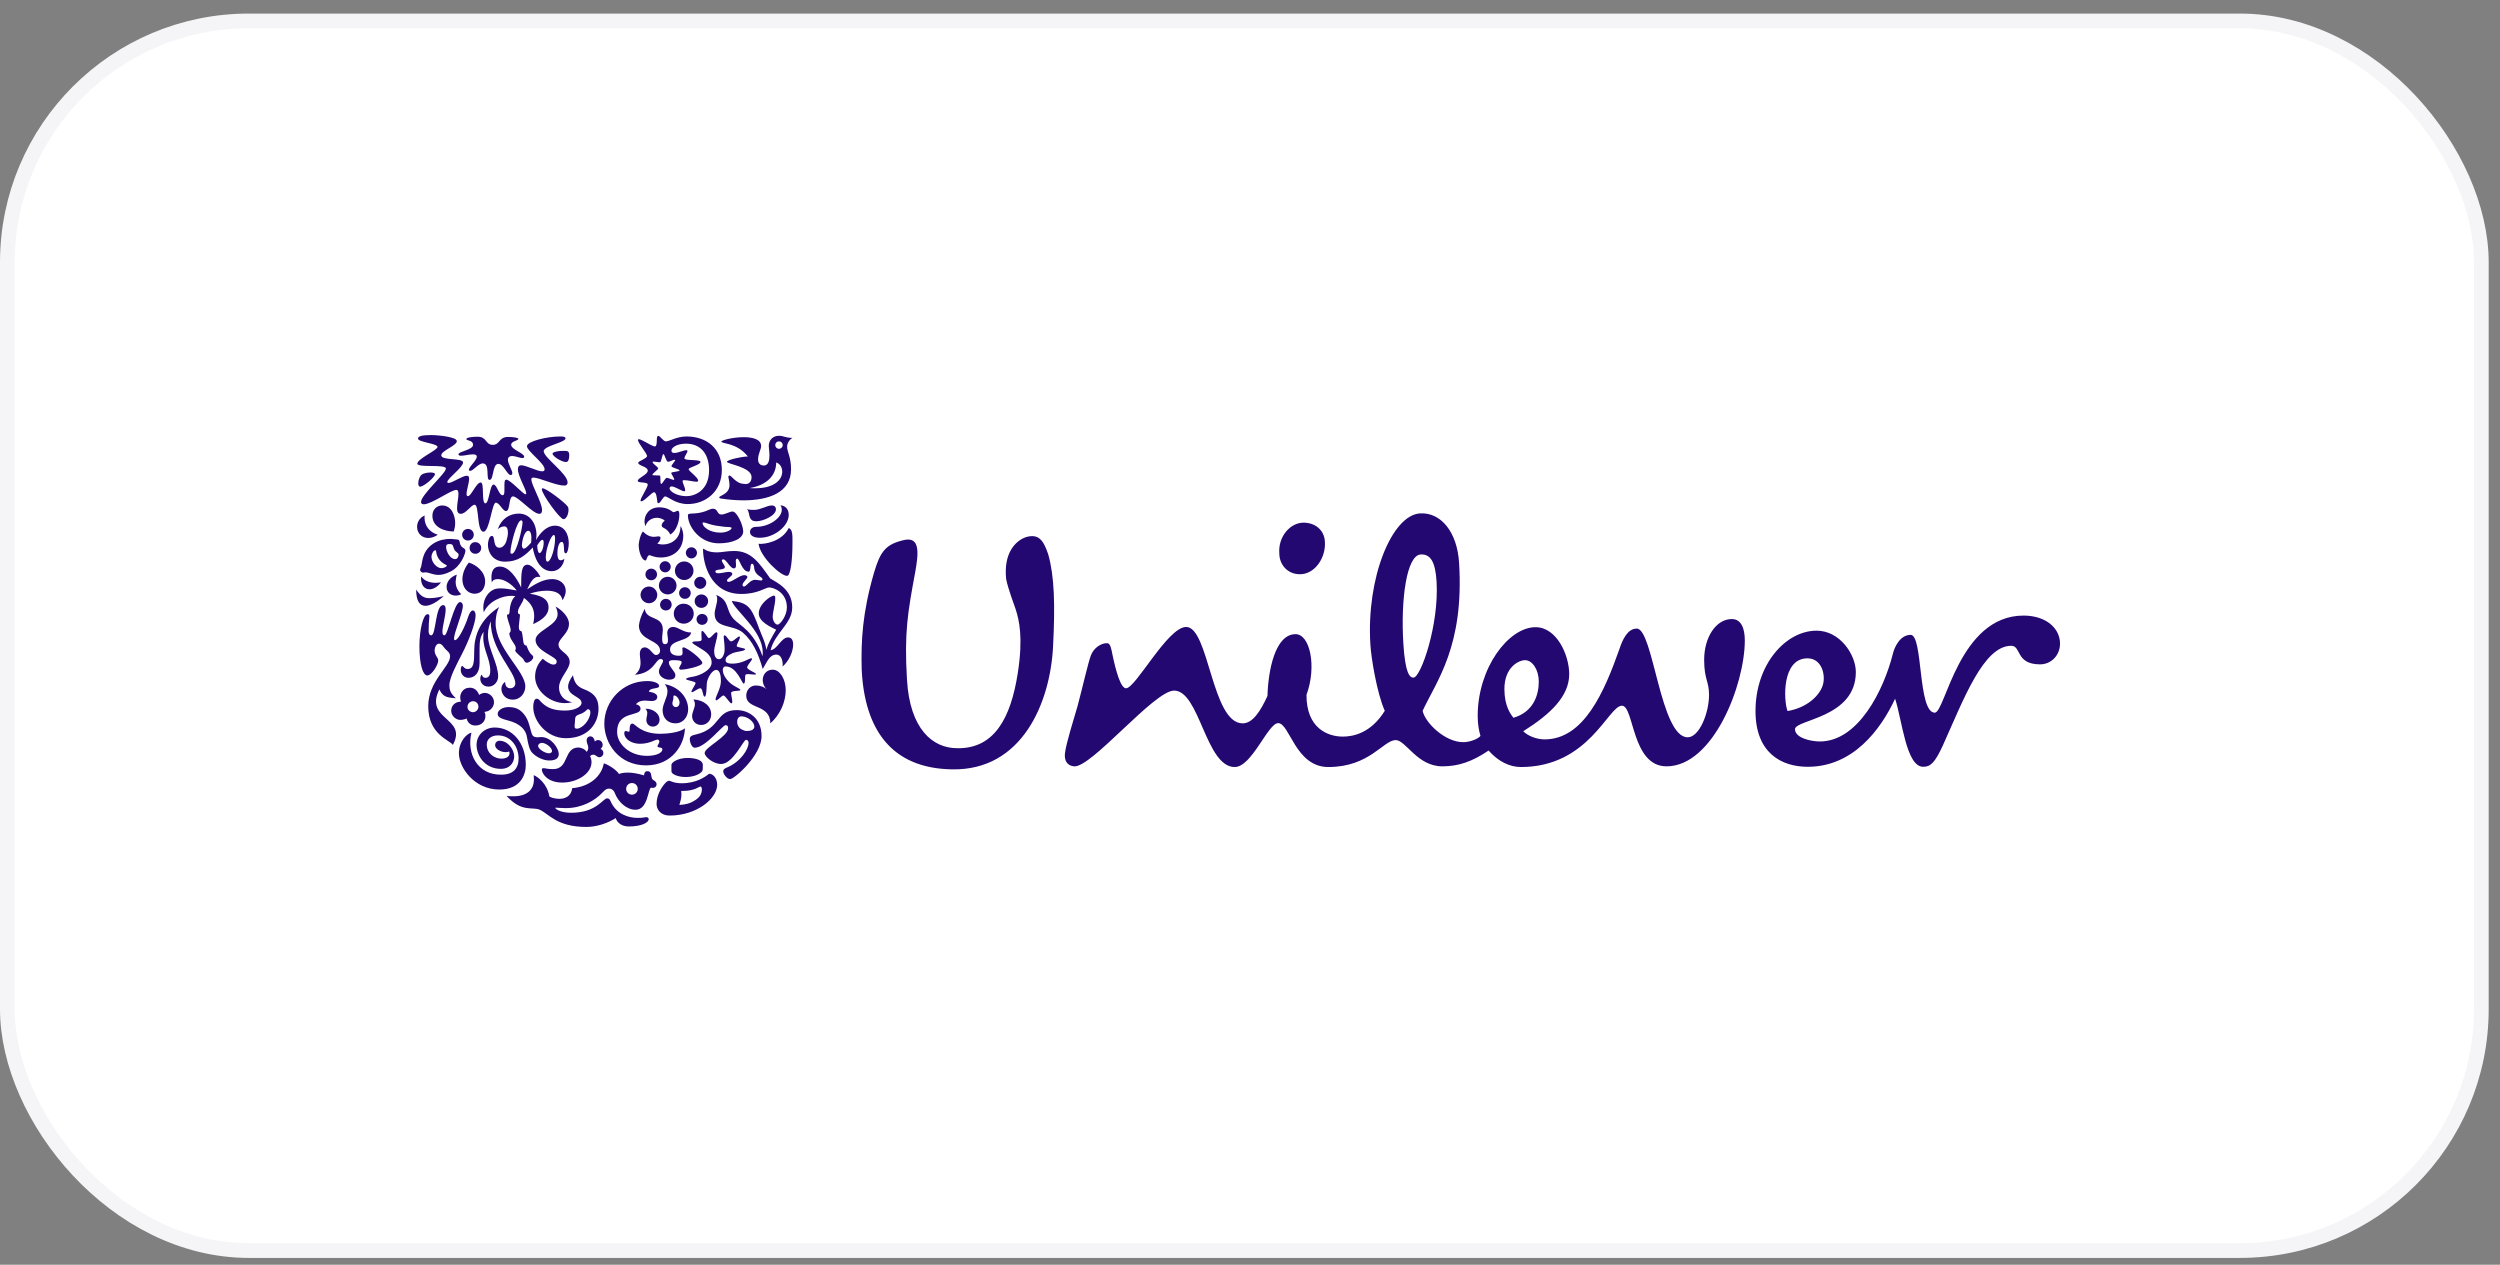
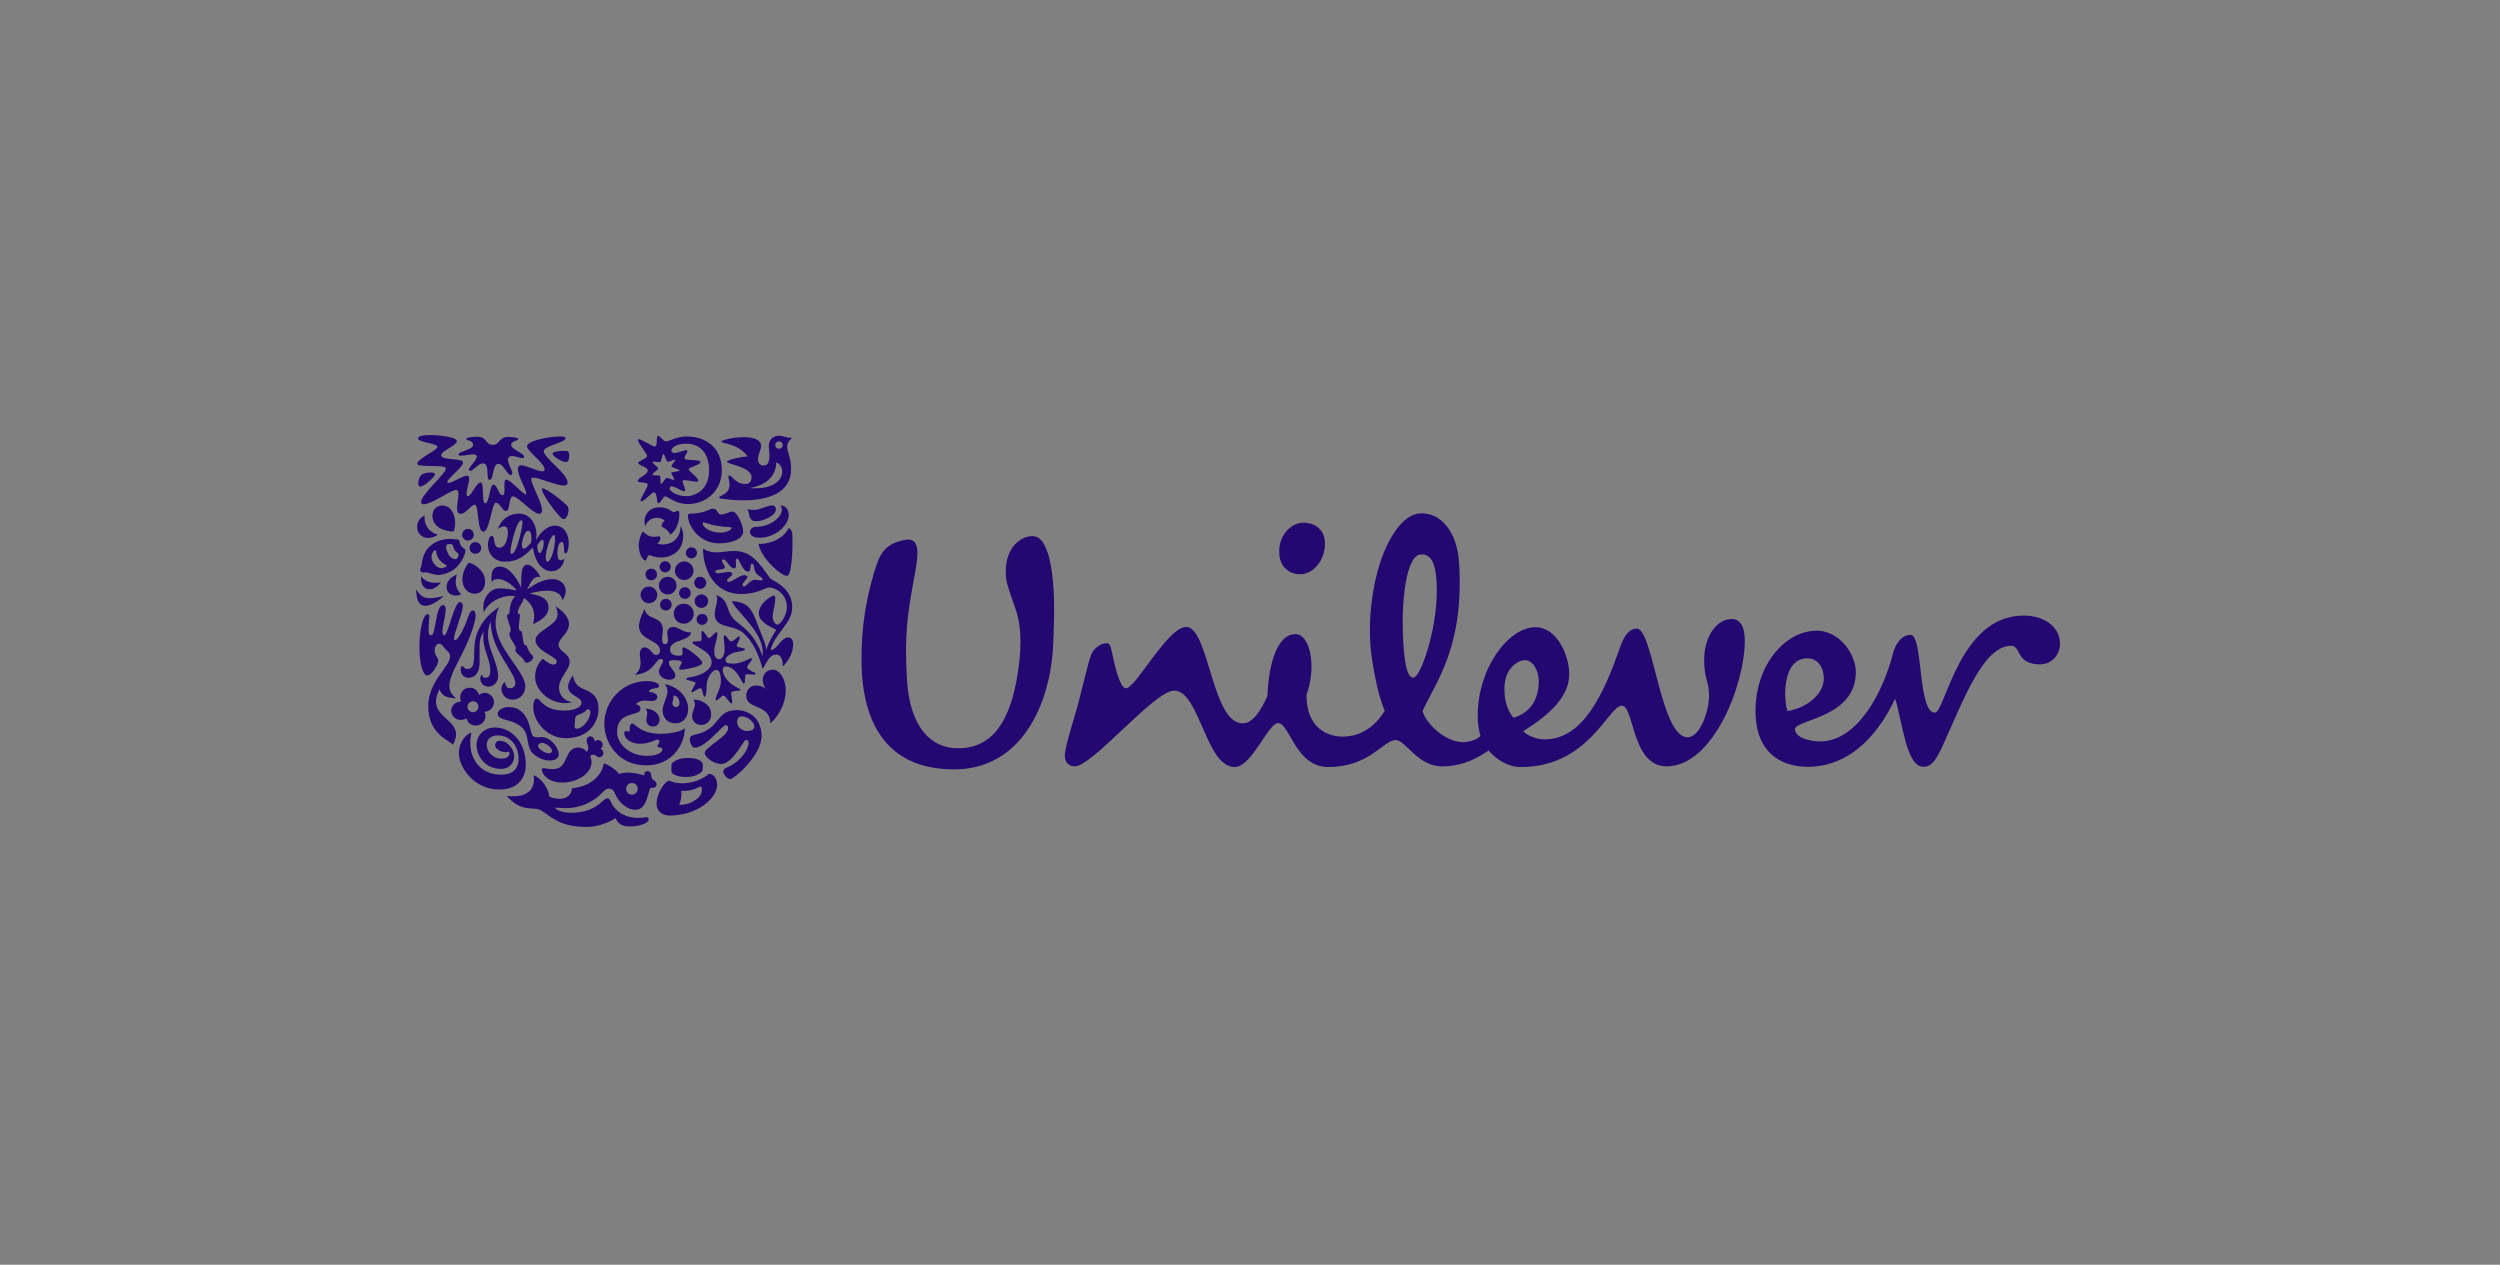
<svg xmlns="http://www.w3.org/2000/svg" width="170" height="86" viewBox="0 0 170 86" fill="none">
  <rect x="0" y="0" width="170" height="86" fill="#808080" stroke="none" />
-   <rect x="0.5" y="1.423" width="168.231" height="83.615" rx="16.423" fill="white" stroke="#F5F5F7" />
-   <path d="M51.581 36.978C51.707 37.91 53.129 39.189 53.524 39.157C53.776 39.157 53.887 37.925 53.887 36.978C53.887 36.441 53.919 36.014 53.634 35.904C53.176 36.835 51.976 37.025 51.581 36.978ZM51.66 36.567C52.687 36.567 53.634 35.745 53.634 35.019C53.634 34.687 53.476 34.403 53.066 34.356C53.129 34.45 53.16 34.514 53.16 34.672C53.16 35.209 52.323 35.825 51.423 35.825C51.091 35.825 50.996 36.046 50.996 36.172C51.012 36.441 51.281 36.567 51.66 36.567ZM51.455 35.445C51.312 35.445 51.123 35.445 51.012 35.224C50.917 35.051 50.949 34.766 50.791 34.624C50.965 34.672 51.139 34.672 51.281 34.672C51.723 34.672 52.149 34.371 52.481 34.371C52.702 34.371 52.765 34.514 52.765 34.64C52.75 35.082 51.865 35.445 51.455 35.445ZM29.326 43.201C29.657 43.201 29.594 41.148 30.131 41.148C30.257 41.148 30.305 41.274 30.305 41.432C30.305 41.89 30.084 42.585 30.084 42.948C30.084 43.138 30.131 43.201 30.226 43.201C30.463 43.201 30.873 40.942 31.284 40.942C31.41 40.942 31.474 41.069 31.474 41.195C31.474 41.669 30.873 43.027 30.873 43.422C30.873 43.485 30.889 43.532 30.937 43.532C31.189 43.532 31.679 42.459 31.837 41.937C31.932 41.653 32.042 41.511 32.153 41.511C32.248 41.511 32.342 41.621 32.342 41.843C32.342 42.38 31.853 43.627 31.41 44.48C31.079 45.128 30.558 46.075 30.558 46.597C30.558 46.865 30.605 47.134 31 47.481C30.368 47.434 30.115 47.386 29.878 46.881C28.82 48.982 31.821 48.776 30.794 50.656C30.605 50.324 29.12 49.977 29.12 48.018C29.12 46.328 30.605 45.333 30.605 44.638C30.605 44.496 30.558 44.386 30.431 44.275C30.099 43.991 30.099 43.77 29.831 43.77C29.641 43.77 29.42 44.212 29.657 44.591C29.736 44.717 29.799 44.796 29.799 44.922C29.799 45.207 29.357 45.933 29.057 45.933C28.757 45.933 28.52 45.175 28.52 43.943C28.52 42.853 28.773 41.764 29.073 41.764C29.168 41.764 29.199 41.827 29.199 41.906C29.199 42.032 29.152 42.285 29.152 42.727C29.12 43.153 29.231 43.201 29.326 43.201ZM44.473 33.471C44.631 33.471 44.663 33.85 44.694 34.087C44.71 34.213 44.726 34.213 44.789 34.213C44.915 34.213 45.089 33.755 45.231 33.755C45.421 33.755 45.926 34.277 46.763 34.277C47.964 34.277 49.085 33.44 49.085 31.955C49.085 30.517 48.074 29.68 46.684 29.68C46.021 29.68 45.531 30.012 45.279 30.012C45.121 30.028 44.884 29.633 44.757 29.633C44.71 29.633 44.663 29.728 44.663 29.901C44.663 30.012 44.663 30.359 44.536 30.359C44.299 30.359 43.383 29.68 43.383 29.917C43.383 30.138 43.999 30.833 43.999 31.007C43.999 31.181 43.399 31.355 43.399 31.465C43.399 31.686 44.047 31.718 44.047 32.002C44.047 32.286 43.367 32.492 43.367 32.697C43.367 32.871 44.047 32.745 44.047 32.95C44.047 33.155 43.557 33.85 43.557 34.04C43.557 34.087 43.573 34.087 43.604 34.087C43.778 34.119 44.331 33.471 44.473 33.471ZM31.79 48.097C31.774 47.892 31.916 47.718 32.121 47.687C32.327 47.655 32.516 47.813 32.532 48.018C32.548 48.224 32.406 48.397 32.2 48.429C31.995 48.445 31.805 48.303 31.79 48.097ZM30.684 48.397C30.731 48.729 31.047 48.998 31.395 48.95C31.521 48.934 31.647 48.903 31.726 48.855C31.805 49.171 32.058 49.377 32.421 49.329C32.785 49.298 33.037 48.998 33.006 48.634C33.006 48.54 32.974 48.476 32.943 48.413L33.006 48.397C33.353 48.366 33.622 48.034 33.59 47.702C33.559 47.339 33.227 47.086 32.895 47.118C32.769 47.15 32.658 47.181 32.579 47.26C32.484 46.96 32.232 46.723 31.869 46.77C31.521 46.786 31.253 47.134 31.3 47.497C31.3 47.544 31.316 47.623 31.347 47.702L31.284 47.718C30.921 47.734 30.652 48.018 30.684 48.397ZM52.718 30.265C52.718 30.407 52.829 30.517 52.971 30.517C53.113 30.517 53.224 30.407 53.224 30.265C53.224 30.122 53.113 30.012 52.971 30.012C52.829 30.012 52.718 30.122 52.718 30.265ZM47.206 39.631C47.206 39.852 47.395 40.042 47.616 40.042C47.837 40.042 48.027 39.852 48.027 39.631C48.027 39.41 47.837 39.221 47.616 39.221C47.395 39.221 47.206 39.41 47.206 39.631ZM47.237 40.879C47.237 41.132 47.443 41.337 47.695 41.337C47.948 41.337 48.153 41.132 48.153 40.879C48.153 40.626 47.948 40.421 47.695 40.421C47.443 40.421 47.237 40.626 47.237 40.879ZM45.816 41.732C45.816 42.111 46.116 42.411 46.495 42.411C46.874 42.411 47.174 42.111 47.174 41.732C47.174 41.353 46.874 41.053 46.495 41.053C46.116 41.037 45.816 41.353 45.816 41.732ZM46.179 40.326C46.179 40.547 46.353 40.721 46.574 40.721C46.795 40.721 46.969 40.547 46.969 40.326C46.969 40.105 46.795 39.931 46.574 39.931C46.353 39.931 46.179 40.105 46.179 40.326ZM44.884 41.116C44.884 41.337 45.057 41.511 45.279 41.511C45.5 41.511 45.673 41.337 45.673 41.116C45.673 40.895 45.5 40.721 45.279 40.721C45.057 40.721 44.884 40.91 44.884 41.116ZM45.895 38.81C45.895 39.157 46.179 39.442 46.526 39.442C46.874 39.442 47.158 39.157 47.158 38.81C47.158 38.462 46.874 38.178 46.526 38.178C46.179 38.178 45.895 38.462 45.895 38.81ZM46.637 37.594C46.637 37.799 46.811 37.973 47.016 37.973C47.221 37.973 47.395 37.799 47.395 37.594C47.395 37.388 47.221 37.215 47.016 37.215C46.811 37.215 46.637 37.388 46.637 37.594ZM44.852 38.541C44.852 38.747 45.026 38.92 45.231 38.92C45.437 38.92 45.61 38.747 45.61 38.541C45.61 38.336 45.437 38.162 45.231 38.162C45.026 38.162 44.852 38.336 44.852 38.541ZM44.805 39.821C44.805 40.152 45.073 40.421 45.405 40.421C45.737 40.421 46.005 40.152 46.005 39.821C46.005 39.489 45.737 39.221 45.405 39.221C45.073 39.221 44.805 39.489 44.805 39.821ZM43.557 40.453C43.557 40.753 43.81 41.021 44.126 41.021C44.441 41.021 44.694 40.768 44.694 40.453C44.694 40.152 44.441 39.884 44.126 39.884C43.81 39.884 43.557 40.152 43.557 40.453ZM43.889 39.062C43.889 39.284 44.062 39.457 44.283 39.457C44.505 39.457 44.678 39.284 44.678 39.062C44.678 38.841 44.505 38.668 44.283 38.668C44.062 38.668 43.889 38.841 43.889 39.062ZM42.578 53.641C42.578 53.862 42.751 54.036 42.972 54.036C43.194 54.036 43.367 53.862 43.367 53.641C43.367 53.42 43.194 53.246 42.972 53.246C42.751 53.246 42.578 53.42 42.578 53.641ZM31.932 37.262C31.932 37.483 32.105 37.657 32.327 37.657C32.548 37.657 32.721 37.483 32.721 37.262C32.721 37.041 32.548 36.867 32.327 36.867C32.105 36.851 31.932 37.041 31.932 37.262ZM31.426 36.361C31.426 36.583 31.6 36.756 31.821 36.756C32.042 36.756 32.216 36.583 32.216 36.361C32.216 36.14 32.042 35.967 31.821 35.967C31.6 35.967 31.426 36.14 31.426 36.361ZM31.853 46.091C32.263 46.091 32.611 45.791 32.611 45.096V44.085C32.611 43.706 32.642 43.264 32.895 42.964C32.864 43.09 32.864 43.232 32.864 43.359C32.864 44.212 33.337 44.796 33.337 45.617C33.337 45.918 33.243 46.091 33.006 46.091C32.785 46.091 32.8 45.886 32.753 45.886C32.721 45.886 32.658 46.012 32.658 46.154C32.658 46.36 32.8 46.691 33.227 46.691C33.59 46.691 33.874 46.36 33.874 45.997C33.874 45.112 33.179 44.117 33.179 43.169C33.179 42.759 33.29 42.474 33.369 42.253C33.369 44.227 35.043 45.649 35.043 46.47C35.043 46.66 34.901 46.802 34.696 46.802C34.475 46.802 34.364 46.628 34.364 46.486C34.364 46.423 34.348 46.391 34.333 46.391C34.269 46.391 34.096 46.597 34.096 46.849C34.096 47.181 34.364 47.576 34.854 47.576C35.422 47.576 35.722 47.102 35.722 46.676C35.722 45.633 33.701 44.07 33.701 42.38C33.701 42.095 33.748 41.621 33.953 41.274C32.642 42.111 32.248 43.232 32.248 44.212C32.248 45.065 32.216 45.491 31.79 45.491C31.568 45.491 31.505 45.286 31.426 45.286C31.363 45.286 31.331 45.459 31.331 45.507C31.316 45.886 31.584 46.091 31.853 46.091ZM48.99 36.219C49.433 36.219 49.749 36.014 49.749 35.904C49.749 35.872 49.685 35.84 49.559 35.84C49.433 35.84 49.18 35.825 48.69 35.745C48.28 35.682 47.964 35.524 47.837 35.524C47.806 35.524 47.774 35.54 47.774 35.572C47.774 35.825 48.248 36.219 48.99 36.219ZM46.827 34.956C46.953 34.877 47.506 35.003 48.232 34.656C48.327 34.608 48.406 34.593 48.485 34.593C48.833 34.593 48.738 34.987 49.054 34.987C49.306 34.987 49.622 34.782 49.812 34.782C50.112 34.782 50.538 35.714 50.538 36.14C50.538 36.646 49.78 36.946 48.88 36.946C47.569 36.946 46.779 35.793 46.779 35.051C46.763 35.003 46.795 34.972 46.827 34.956ZM32.058 49.819C31.726 49.898 31.205 50.419 31.205 51.225C31.205 52.188 32.248 53.689 33.953 53.689C35.391 53.689 35.754 52.694 35.754 52.014C35.754 50.514 34.838 49.471 33.638 49.471C32.99 49.471 32.406 49.945 32.406 50.656C32.406 51.304 32.895 52.283 34.08 52.283C34.633 52.283 34.964 51.888 34.964 51.43C34.964 50.988 34.554 50.372 33.969 50.372C33.795 50.372 33.669 50.498 33.669 50.672C33.669 50.909 34.001 51.146 34.396 51.146C34.49 51.146 34.569 51.13 34.617 51.098C34.633 51.13 34.648 51.177 34.648 51.225C34.648 51.446 34.427 51.588 34.096 51.588C33.59 51.588 33.1 51.209 33.1 50.624C33.1 50.261 33.401 50.008 33.859 50.008C34.743 50.008 35.264 50.782 35.264 51.572C35.264 52.267 34.885 52.678 34.08 52.678C32.484 52.694 31.711 51.272 32.058 49.819ZM31.063 39.078C30.842 39.142 30.368 39.41 30.368 39.915C30.368 40.279 30.652 40.5 30.984 40.5C31.158 40.5 31.284 40.453 31.363 40.405C31.079 40.137 30.984 39.837 30.984 39.552C31 39.315 31.031 39.189 31.063 39.078ZM28.646 39.205C28.631 39.252 28.631 39.299 28.631 39.347C28.631 39.805 28.883 40.073 29.199 40.073C29.452 40.073 29.736 39.931 29.989 39.599C29.878 39.615 29.752 39.631 29.626 39.631C29.278 39.631 28.883 39.536 28.646 39.205ZM28.299 40.089C28.299 40.847 28.52 41.195 28.931 41.195C29.247 41.195 29.673 40.974 30.178 40.532C29.799 40.626 29.499 40.674 29.231 40.674C28.867 40.689 28.599 40.547 28.299 40.089ZM43.352 55.616C43.825 55.616 43.794 55.568 43.952 55.568C44.094 55.568 44.11 55.663 44.11 55.711C44.11 55.932 43.62 56.2 42.767 56.2C42.262 56.2 41.962 55.932 41.867 55.632C41.377 55.947 40.619 56.232 39.877 56.232C37.855 56.232 37.334 55.347 36.702 55.063C36.212 54.842 35.47 55.268 34.443 54.115C34.585 54.147 34.775 54.147 34.917 54.147C35.833 54.147 36.307 53.705 36.307 52.994C36.307 52.899 36.291 52.804 36.291 52.709C36.575 52.82 37.207 53.294 37.349 54.131C37.365 54.226 37.776 54.321 38.029 54.321C38.392 54.321 38.834 54.178 38.913 53.594C40.098 53.499 40.903 52.788 41.061 51.904C41.488 52.046 41.977 52.425 42.088 52.63C42.262 52.567 42.451 52.536 42.688 52.536C43.004 52.536 43.367 52.599 43.794 52.725C43.81 52.599 43.825 52.441 44.031 52.441C44.331 52.441 44.252 52.773 44.347 52.962C44.394 53.057 44.647 53.12 44.647 53.325C44.647 53.515 44.489 53.578 44.394 53.578C44.347 53.578 44.299 53.562 44.268 53.562C44.062 53.626 44.062 55.063 43.225 55.063C42.609 55.063 42.056 54.557 41.804 53.926C41.74 53.736 41.583 53.626 41.44 53.626C41.282 53.626 41.188 53.657 40.998 53.862C40.461 54.447 39.577 54.952 38.471 54.952C38.139 54.952 37.871 54.921 37.792 54.921C37.76 54.921 37.76 54.937 37.76 54.937C37.76 55 38.092 55.268 38.834 55.268C40.572 55.268 40.998 54.289 41.282 54.289C41.33 54.289 41.44 54.289 41.504 54.447C41.898 55.395 42.783 55.616 43.352 55.616ZM37.728 35.745C38.376 35.745 38.676 36.314 38.676 36.946C38.676 37.23 38.597 37.625 38.471 37.625C38.344 37.625 38.36 37.404 38.344 37.183C38.329 36.914 38.281 36.851 38.187 36.851C38.013 36.851 37.902 37.246 37.902 37.609C37.902 37.831 37.934 38.099 38.123 38.099C38.218 38.099 38.313 38.052 38.376 37.988C38.329 38.447 37.997 38.841 37.523 38.841C36.654 38.841 36.323 37.831 36.228 37.23C35.707 37.783 35.217 38.194 34.348 38.194C33.543 38.194 33.179 37.594 33.179 37.041C33.179 36.867 33.243 36.441 33.448 36.441C33.701 36.441 33.48 37.246 33.969 37.246C34.096 37.246 34.301 37.151 34.427 36.82C34.49 36.614 34.538 36.409 34.538 36.235C34.538 35.967 34.475 35.793 34.285 35.793C34.111 35.793 33.906 35.919 33.843 35.998C34.08 35.288 34.648 34.924 35.28 34.924C36.054 34.924 36.481 35.619 36.481 36.393C36.481 36.504 36.465 36.614 36.449 36.725C36.765 36.172 37.223 35.745 37.728 35.745ZM35.249 29.838C35.249 29.775 34.949 29.712 34.554 29.712C33.906 29.712 34.001 30.249 33.511 30.249C32.99 30.249 33.132 29.696 32.469 29.696C32.074 29.696 31.711 29.759 31.711 29.854C31.711 29.98 32.169 29.917 32.169 30.249C32.169 30.596 31.174 30.691 31.174 30.896C31.174 30.96 31.253 30.991 31.347 30.991C31.568 30.991 31.916 30.896 32.153 30.896C32.295 30.896 32.421 30.928 32.421 31.054C32.421 31.307 31.884 31.749 31.884 31.939C31.884 32.002 31.932 32.018 31.979 32.018C32.184 32.018 32.516 31.512 32.832 31.512C33.353 31.512 33.006 32.634 33.29 32.634C33.59 32.634 33.464 31.544 33.89 31.544C34.238 31.544 34.49 32.302 34.727 32.302C34.791 32.302 34.838 32.255 34.838 32.176C34.838 31.971 34.538 31.544 34.538 31.26C34.538 31.086 34.664 31.007 34.822 31.007C35.043 31.007 35.359 31.149 35.517 31.149C35.58 31.149 35.644 31.133 35.644 31.054C35.644 30.817 34.759 30.565 34.759 30.249C34.759 29.98 35.249 29.98 35.249 29.838ZM49.338 49.313C49.133 49.313 47.98 50.846 47.237 50.846C47.063 50.846 46.906 50.514 46.906 50.245C46.906 50.103 47 50.008 47.316 49.945C49.022 49.566 48.643 48.287 50.096 48.287C50.902 48.287 51.786 48.824 51.786 50.056C51.786 51.367 49.922 52.978 49.654 52.978C49.433 52.978 49.18 52.646 49.18 52.441C49.18 52.378 49.212 52.283 49.401 52.204C50.349 51.825 50.902 50.956 50.902 50.514C50.902 50.419 50.854 50.309 50.728 50.309C50.554 50.309 49.843 51.951 49.038 51.951C48.485 51.951 47.916 51.446 47.916 51.209C47.916 50.814 49.512 50.087 49.512 49.519C49.512 49.329 49.417 49.313 49.338 49.313ZM50.412 48.713C50.27 48.713 50.128 48.824 50.128 49.092C50.128 49.392 50.349 49.582 50.491 49.629C50.554 49.661 50.665 49.708 50.775 49.708C51.06 49.708 51.297 49.629 51.297 49.392C51.281 49.077 50.838 48.713 50.412 48.713ZM37.571 30.849C37.571 31.023 38.187 31.418 38.487 31.418C38.66 31.418 38.708 31.197 38.708 30.96C38.708 30.66 38.581 30.66 38.329 30.66C37.981 30.644 37.571 30.738 37.571 30.849ZM38.597 32.808C38.597 32.207 36.97 31.118 36.97 30.675C36.97 30.66 36.97 30.644 36.986 30.628C37.112 30.296 38.455 30.075 38.455 29.807C38.455 29.68 38.218 29.68 38.092 29.68C37.176 29.68 35.833 30.012 35.833 30.344C35.833 30.675 37.033 31.497 37.033 31.907C37.033 32.018 36.97 32.05 36.86 32.05C36.528 32.05 35.786 31.639 35.438 31.639C35.28 31.639 35.217 31.749 35.217 31.907C35.217 32.381 35.786 33.282 35.786 33.55C35.786 33.582 35.77 33.613 35.738 33.613C35.565 33.613 34.712 32.618 34.427 32.618C34.317 32.618 34.301 32.76 34.301 32.981V33.313C34.301 33.534 34.285 33.676 34.175 33.676C33.922 33.676 33.795 32.95 33.559 32.95C33.306 32.95 33.258 34.229 33.006 34.229C32.721 34.229 32.958 32.808 32.69 32.808C32.39 32.808 32.042 33.74 31.821 33.74C31.742 33.74 31.726 33.661 31.726 33.597C31.726 33.313 31.9 32.839 31.9 32.571C31.9 32.429 31.869 32.35 31.742 32.35C31.442 32.35 30.763 32.839 30.51 32.839C30.479 32.839 30.415 32.823 30.415 32.776C30.415 32.539 31.489 31.781 31.489 31.449C31.489 31.118 30.005 31.339 30.005 30.96C30.005 30.644 31.063 30.312 31.063 29.996C31.063 29.712 29.799 29.585 29.326 29.585C28.741 29.585 28.425 29.649 28.425 29.822C28.425 30.075 29.752 30.154 29.752 30.391C29.752 30.612 28.378 31.197 28.378 31.528C28.378 31.828 30.321 31.544 30.321 31.86C30.321 32.192 28.631 33.645 28.631 34.134C28.631 34.245 28.709 34.292 28.82 34.292C29.341 34.292 30.668 33.313 31.031 33.313C31.158 33.313 31.174 33.471 31.174 33.613C31.174 33.866 31.079 34.261 31.079 34.561C31.079 34.782 31.142 34.94 31.331 34.94C31.695 34.94 32.026 34.324 32.279 34.324C32.595 34.324 32.406 36.156 32.879 36.156C33.29 36.156 33.448 34.182 33.717 34.182C33.969 34.182 34.175 34.75 34.411 34.75C34.712 34.75 34.569 33.755 34.885 33.755C35.233 33.755 36.228 34.94 36.67 34.94C36.812 34.94 36.86 34.829 36.86 34.687C36.86 34.166 36.133 32.981 36.133 32.602C36.133 32.508 36.165 32.476 36.275 32.476C36.654 32.476 37.792 33.013 38.329 33.013C38.487 33.045 38.597 32.95 38.597 32.808ZM52.102 44.196C52.26 43.706 52.465 43.359 52.781 42.822C52.45 42.648 51.597 42.3 51.597 41.716C51.597 41.037 52.45 40.5 52.623 40.5C52.702 40.5 52.718 40.563 52.718 40.705C52.718 41.069 52.544 41.637 52.544 41.937C52.544 42.221 52.718 42.474 52.876 42.474C53.05 42.474 53.508 41.874 53.508 41.305C53.508 40.263 52.592 39.947 52.307 39.947C52.039 39.947 51.549 40.389 50.412 40.389C48.28 40.389 47.806 38.289 47.806 37.357C47.806 37.309 47.822 37.309 47.822 37.309C47.869 37.309 48.074 37.562 48.754 37.562C49.101 37.562 49.417 37.467 49.922 37.467C51.107 37.467 51.628 38.289 52.371 39.331C52.813 39.615 53.871 40.058 53.871 41.305C53.871 42.411 52.687 43.027 52.402 44.212C52.86 44.164 53.129 43.343 53.587 43.343C53.824 43.343 53.934 43.532 53.934 43.833C53.934 44.275 53.682 44.922 53.208 45.333C53.224 45.286 53.224 45.238 53.224 45.191C53.224 44.907 53.113 44.512 52.797 44.512C52.307 44.512 52.149 45.049 51.865 45.491C51.581 44.48 51.186 43.58 50.507 43.011C49.812 42.443 48.596 42.759 48.596 41.732C48.596 41.448 48.769 41.053 48.769 40.737C48.769 40.626 48.754 40.532 48.69 40.453C49.638 40.816 49.306 41.448 49.891 42.095C50.254 42.506 51.265 42.901 51.849 44.622C51.865 44.575 51.865 44.449 51.865 44.354C51.865 42.885 49.922 41.463 49.764 40.863C50.886 40.989 51.091 41.274 51.628 42.759C51.739 43.059 52.102 43.817 52.102 44.196ZM30.858 36.14C30.905 35.983 30.952 35.777 30.952 35.572C30.952 35.098 30.731 34.371 30.068 34.371C29.689 34.371 29.404 34.672 29.404 35.051C29.389 35.825 30.178 36.14 30.858 36.14ZM30.02 38.636C29.689 38.636 29.341 38.225 29.341 37.862C29.341 37.657 29.483 37.42 29.594 37.42C29.641 37.42 29.657 37.451 29.657 37.515C29.72 38.004 30.036 38.273 30.336 38.415C30.368 38.431 30.384 38.447 30.384 38.462C30.384 38.526 30.194 38.636 30.02 38.636ZM31.189 37.704C31.189 37.846 31.11 38.02 30.952 38.02C30.605 38.02 30.336 37.499 30.336 37.199C30.336 37.009 30.447 36.993 30.589 36.993C30.652 36.993 30.684 37.009 30.731 37.025C30.826 37.072 30.826 37.278 30.921 37.42C30.984 37.515 31.189 37.625 31.189 37.704ZM30.842 36.662C30.779 36.646 30.7 36.646 30.621 36.646C30.289 36.646 29.863 36.709 29.468 36.962C28.599 37.53 28.741 38.415 28.599 38.636C28.583 38.668 28.567 38.699 28.567 38.747C28.567 38.841 28.662 38.936 28.757 38.936C28.836 38.936 28.883 38.92 28.931 38.92C29.168 38.92 29.436 39.094 29.815 39.094C30.036 39.094 30.305 39.031 30.652 38.857C31.363 38.494 31.647 37.625 31.647 37.467C31.647 37.278 31.505 37.309 31.363 37.136C31.221 36.93 31.3 36.851 31.205 36.725C31.142 36.678 31.016 36.678 30.842 36.662ZM31.884 38.257C31.663 38.51 31.442 38.952 31.442 39.394C31.442 39.931 31.774 40.373 32.279 40.373C32.769 40.373 32.99 39.963 32.99 39.536C32.99 38.873 32.374 38.399 31.884 38.257ZM29.768 36.361C29.768 36.361 29.483 36.583 29.12 36.583C28.694 36.583 28.362 36.267 28.362 35.825C28.362 35.524 28.52 35.209 28.883 35.051C28.867 35.114 28.867 35.161 28.867 35.224C28.883 35.761 29.199 36.188 29.768 36.361ZM47.364 42.111C47.364 41.906 47.537 41.748 47.743 41.748C47.964 41.748 48.122 41.921 48.122 42.111C48.122 42.332 47.948 42.49 47.743 42.49C47.537 42.49 47.364 42.332 47.364 42.111ZM47.616 53.483C47.664 53.483 47.727 53.515 47.727 53.689C47.727 53.91 47.632 54.194 47.269 54.415C47.016 54.589 46.684 54.715 46.195 54.731C46.274 54.494 46.337 54.242 46.337 54.005C46.337 53.926 46.321 53.862 46.321 53.783H46.447C47.221 53.783 47.553 53.483 47.616 53.483ZM47.695 52.504C47.774 52.441 47.79 52.33 47.79 52.22V51.999C47.79 51.714 47.348 51.541 46.763 51.541C46.037 51.541 45.658 51.872 45.658 51.999V52.457C45.658 52.646 46.1 52.836 46.621 52.836C47.063 52.836 47.443 52.725 47.695 52.504ZM48.217 52.615C47.964 52.82 47.364 53.262 46.353 53.262C45.816 53.262 45.579 53.089 45.5 53.089C45.405 53.089 45.294 53.183 45.184 53.31C44.947 53.594 44.647 54.099 44.647 54.668C44.647 55.063 44.947 55.458 45.531 55.458C47.379 55.458 48.769 54.305 48.769 53.357C48.754 52.836 48.438 52.615 48.217 52.615ZM48.564 44.291C48.564 44.543 48.643 44.828 48.896 44.828C49.101 44.828 49.275 44.512 49.275 44.164C49.275 43.77 49.212 43.469 49.212 43.296C49.212 43.232 49.243 43.201 49.275 43.201C49.417 43.217 49.559 43.611 49.717 43.611C49.891 43.611 50.159 43.28 50.27 43.28C50.301 43.28 50.317 43.327 50.317 43.327C50.317 43.469 50.096 43.801 50.096 43.927C50.096 44.038 50.665 44.054 50.665 44.148C50.665 44.291 50.065 44.291 49.78 44.433C49.496 44.559 49.338 44.701 49.338 44.891C49.338 45.08 49.543 45.128 49.812 45.128C50.475 45.128 50.933 44.764 51.091 44.764C51.123 44.764 51.139 44.78 51.139 44.812C51.139 44.907 50.807 45.238 50.807 45.381C50.807 45.554 51.423 45.744 51.407 45.839C51.391 45.87 51.36 45.87 51.281 45.87C51.17 45.87 50.996 45.839 50.87 45.839C50.791 45.839 50.728 45.854 50.696 45.886C50.633 45.965 50.712 46.486 50.57 46.486C50.444 46.486 50.112 45.317 49.338 45.317C49.227 45.317 49.148 45.412 49.148 45.554C49.148 45.949 49.527 46.407 49.907 46.628C50.08 46.739 50.349 46.849 50.349 46.913C50.349 47.023 49.717 46.928 49.717 47.118C49.717 47.292 49.796 47.56 49.796 47.718C49.796 47.766 49.78 47.829 49.733 47.829C49.622 47.829 49.322 47.292 49.196 47.292C49.085 47.292 48.817 47.623 48.706 47.623C48.675 47.623 48.659 47.592 48.659 47.56C48.659 47.339 49.022 46.818 49.022 46.312C49.022 46.075 48.99 45.554 48.706 45.554C48.469 45.554 48.201 45.933 48.09 46.312C48.027 46.534 48.074 47.371 47.916 47.371C47.774 47.371 47.806 46.802 47.616 46.802C47.474 46.802 47.158 47.071 47.048 47.071C47.032 47.071 47.016 47.055 47.016 47.039C47.016 46.928 47.3 46.534 47.3 46.455C47.3 46.312 46.653 46.281 46.653 46.17C46.653 46.107 46.906 46.044 47.142 46.012C47.648 45.918 48.39 45.554 48.39 45.049C48.39 44.48 47.837 44.227 47.474 43.991C47.285 43.864 47.079 43.77 47.079 43.691C47.079 43.611 47.316 43.611 47.411 43.611C47.553 43.611 47.711 43.596 47.711 43.485C47.711 43.39 47.695 43.217 47.695 43.075C47.695 42.98 47.711 42.901 47.743 42.901C47.885 42.901 48.106 43.39 48.201 43.39C48.359 43.39 48.58 42.995 48.722 42.995C48.769 42.995 48.785 43.027 48.785 43.122C48.754 43.517 48.564 43.943 48.564 44.291ZM43.841 41.4C43.952 42.237 45.073 41.811 45.073 42.837C45.073 42.98 45.026 43.201 45.026 43.39C45.026 43.611 45.042 43.801 45.215 43.801C45.389 43.801 45.421 43.691 45.421 43.517C45.421 43.359 45.373 43.153 45.373 43.059C45.373 42.711 45.626 42.632 45.768 42.632C46.147 42.632 46.432 43.011 47 43.011C46.874 43.643 45.563 43.469 45.563 44.164C45.563 44.512 45.91 44.591 46.132 44.591C46.337 44.591 46.416 44.559 46.416 44.386C46.416 44.291 46.4 44.18 46.4 44.101C46.4 44.054 46.432 44.022 46.479 44.022C46.7 44.022 47.758 44.828 47.758 45.08C47.758 45.302 46.637 45.538 46.305 45.538C46.211 45.538 46.179 45.475 46.179 45.428C46.179 45.365 46.353 45.144 46.353 45.033C46.353 44.938 46.211 44.891 45.816 44.891C45.626 44.891 45.484 44.907 45.484 45.065C45.484 45.333 45.926 45.665 45.926 45.902C45.926 46.107 45.8 46.218 45.484 46.218C45.215 46.218 44.805 46.012 44.805 45.665C44.805 45.381 45.089 45.112 45.089 44.938C45.089 44.891 45.042 44.812 44.931 44.812C44.568 44.812 44.473 45.775 43.178 45.886C43.383 45.697 43.557 45.491 43.557 45.065C43.557 44.859 43.51 44.686 43.51 44.464C43.51 44.164 43.652 44.022 43.841 44.022C44.205 44.022 44.378 44.543 44.615 44.543C44.742 44.543 44.884 44.433 44.884 44.243C44.884 43.485 43.446 43.596 43.446 42.537C43.478 42.253 43.573 41.89 43.841 41.4ZM45.721 47.829C45.721 47.971 45.816 48.081 45.958 48.081C46.116 48.081 46.211 47.939 46.211 47.781C46.211 47.576 46.021 47.292 45.847 47.292C45.768 47.292 45.8 47.418 45.784 47.544C45.768 47.623 45.721 47.75 45.721 47.829ZM45.2 46.518C46.242 46.723 46.795 47.497 46.795 48.224C46.795 48.729 46.479 49.187 45.926 49.187C45.421 49.187 45.057 48.84 45.057 48.287C45.057 47.876 45.389 47.434 45.389 47.008C45.389 46.849 45.342 46.676 45.2 46.518ZM43.889 48.192C43.983 48.287 44.015 48.397 44.015 48.492C44.015 48.634 43.952 48.792 43.952 48.966C43.952 49.203 44.126 49.408 44.394 49.408C44.678 49.408 44.852 49.187 44.852 48.934C44.852 48.555 44.457 48.192 43.889 48.192ZM47.158 47.56C47.221 47.671 47.253 47.781 47.253 47.876C47.253 48.16 47.063 48.413 47.063 48.697C47.063 49.029 47.316 49.298 47.679 49.298C48.09 49.298 48.359 48.966 48.359 48.587C48.374 48.05 47.901 47.608 47.158 47.56ZM44.126 47.039C44.584 47.102 44.694 47.26 44.694 47.386C44.694 47.608 44.489 47.671 44.315 47.671C44.173 47.671 44.015 47.639 43.857 47.639C43.636 47.639 43.415 47.687 43.241 47.892C43.367 47.908 43.557 48.002 43.557 48.192C43.557 48.761 41.962 48.287 41.962 49.772C41.962 50.561 42.767 51.398 43.999 51.398C44.631 51.398 45.042 51.193 45.042 50.956C45.042 50.767 44.71 50.893 44.71 50.735C44.71 50.672 44.836 50.53 44.836 50.435C44.836 50.388 44.805 50.293 44.71 50.293C44.536 50.293 44.189 50.577 43.51 50.577C42.972 50.577 42.451 50.277 42.451 49.851C42.451 49.756 42.499 49.708 42.546 49.708C42.609 49.708 42.688 49.756 42.751 49.756C42.815 49.756 42.815 49.708 42.815 49.614C42.815 49.503 42.815 49.203 43.004 49.203C43.194 49.203 43.541 49.898 44.915 49.898C45.373 49.898 46.258 49.803 46.574 49.519C46.558 50.609 45.721 52.046 43.936 52.046C42.088 52.046 41.093 50.561 41.093 49.203C41.093 47.687 42.325 46.312 44.015 46.312C44.457 46.312 44.821 46.455 44.821 46.644C44.821 46.881 44.173 46.723 44.126 47.039ZM36.97 36.914C36.97 36.741 36.923 36.709 36.891 36.709C36.797 36.709 36.686 36.835 36.528 37.088C36.544 37.451 36.607 37.609 36.702 37.609C36.812 37.594 36.97 37.262 36.97 36.914ZM35.612 37.309C35.722 37.309 35.865 37.183 36.117 36.899C36.133 36.772 36.133 36.646 36.133 36.504C36.133 36.298 36.054 36.093 35.928 36.093C35.628 36.093 35.486 36.883 35.486 37.088C35.501 37.215 35.549 37.309 35.612 37.309ZM37.223 38.194C37.476 38.194 37.744 37.246 37.744 36.646C37.744 36.52 37.728 36.377 37.665 36.377C37.46 36.377 37.112 37.357 37.112 37.894C37.112 38.099 37.16 38.194 37.223 38.194ZM34.806 37.657C35.138 37.657 35.533 35.84 35.533 35.524C35.533 35.445 35.501 35.382 35.438 35.382C35.138 35.382 34.712 37.12 34.712 37.499C34.696 37.578 34.712 37.657 34.806 37.657ZM35.88 38.399C35.454 38.399 35.438 38.92 35.438 39.947C35.122 39.268 34.601 38.526 33.985 38.526C33.574 38.526 33.416 38.81 33.416 39.284C33.416 39.378 33.432 39.536 33.448 39.615C33.495 39.442 33.653 39.378 33.859 39.378C34.285 39.378 34.791 39.71 35.138 40.152C34.759 40.089 34.38 40.01 34.064 40.01C33.859 40.01 33.685 40.026 33.543 40.105C33.258 40.231 32.864 40.658 32.864 41.305C32.864 41.4 32.879 41.511 32.895 41.637C33.243 40.863 34.159 40.516 34.759 40.516C34.87 40.516 34.964 40.532 35.043 40.532C34.743 40.8 34.664 41.29 34.648 41.621C34.633 41.779 34.585 41.795 34.475 41.795C34.475 42.127 34.727 42.601 34.727 42.853C34.727 42.948 34.68 43.027 34.633 43.043C34.633 43.485 35.075 43.801 35.075 44.07C35.075 44.133 35.059 44.196 35.028 44.227C35.059 44.401 35.533 44.717 35.596 44.843C35.691 45.049 35.77 45.065 35.817 45.065C35.991 45.065 36.26 44.859 36.26 44.686C36.26 44.622 36.212 44.559 36.165 44.528C35.975 44.386 35.88 44.085 35.801 43.896C35.738 43.896 35.644 43.864 35.612 43.754C35.565 43.627 35.549 43.153 35.47 42.932C35.343 42.901 35.28 42.853 35.28 42.585C35.28 42.459 35.359 41.953 35.359 41.779C35.296 41.779 35.217 41.732 35.217 41.621C35.217 41.305 35.533 41.053 35.628 40.658C36.196 41.069 36.323 41.495 36.323 41.874C36.323 42.079 36.291 42.253 36.26 42.443C36.67 42.237 37.302 41.921 37.302 41.305C37.302 40.942 37.128 40.532 36.023 40.373C36.37 40.247 36.797 40.168 37.176 40.168C37.807 40.168 38.171 40.373 38.25 40.816C38.376 40.626 38.471 40.389 38.471 40.184C38.471 39.694 38.06 39.378 37.555 39.378C36.955 39.378 36.417 39.694 35.849 40.073C36.102 39.536 36.291 39.221 36.607 39.221C36.654 39.221 36.702 39.236 36.749 39.236C36.56 38.826 36.117 38.399 35.88 38.399ZM29.578 32.239C29.578 32.444 28.82 33.092 28.567 33.092C28.473 33.092 28.441 32.966 28.441 32.871C28.441 32.666 28.536 32.397 28.646 32.302C28.773 32.176 29.073 32.129 29.294 32.129C29.42 32.129 29.578 32.16 29.578 32.239ZM52.544 45.538C53.034 45.538 53.429 46.186 53.429 46.928C53.429 47.734 53.05 48.603 52.386 49.187C52.371 47.845 50.744 48.271 50.744 47.308C50.744 46.897 51.044 46.613 51.391 46.613C51.707 46.613 51.96 46.707 52.134 46.881C51.96 46.707 51.865 46.47 51.865 46.249C51.865 45.87 52.118 45.538 52.544 45.538ZM45.2 35.414C45.121 35.288 44.821 35.209 44.678 35.209C44.236 35.209 43.952 35.509 43.889 35.793C43.857 35.698 43.825 35.572 43.825 35.461C43.825 35.019 44.126 34.498 44.836 34.498C45.468 34.498 45.721 34.829 45.8 34.829C45.895 34.829 46.005 34.735 46.084 34.735C46.195 34.735 46.195 34.908 46.195 35.019C46.195 35.414 46.021 36.093 45.579 36.346C45.5 36.172 45.342 35.983 45.089 35.872C45.026 35.84 44.994 35.777 44.994 35.73C44.994 35.619 45.089 35.477 45.2 35.414ZM43.715 36.14C43.968 36.393 44.205 36.504 44.473 36.504C44.584 36.504 44.71 36.472 44.773 36.472C44.868 36.472 44.915 36.504 44.915 36.583C44.915 36.693 44.821 36.867 44.694 36.962C44.821 37.009 44.947 37.025 45.073 37.025C45.642 37.025 46.274 36.662 46.274 35.777C46.4 35.935 46.463 36.267 46.463 36.409C46.463 37.483 45.673 37.91 44.947 37.91C44.473 37.91 44.236 37.752 44.173 37.752C43.983 37.752 43.999 38.131 43.873 38.115C43.652 38.067 43.431 37.578 43.431 37.041C43.462 36.725 43.541 36.377 43.715 36.14ZM36.844 33.266C36.844 33.613 38.076 35.303 38.313 35.303C38.518 35.303 38.66 34.956 38.66 34.656C38.66 34.577 38.645 34.498 38.597 34.434C38.423 34.182 37.16 33.203 36.891 33.203C36.86 33.203 36.844 33.234 36.844 33.266ZM51.107 32.444C51.107 31.749 49.433 31.56 49.433 31.402C49.433 31.276 50.365 31.054 50.854 31.039C50.112 30.091 49.054 30.186 49.054 30.028C49.054 29.933 49.843 29.728 50.57 29.728C51.186 29.728 51.755 29.87 51.755 30.328C51.755 30.581 51.549 30.849 51.549 31.244C51.549 31.465 51.66 31.655 51.944 31.655C52.244 31.655 52.323 31.323 52.323 30.975C52.323 30.691 52.276 30.47 52.276 30.328C52.276 29.917 52.56 29.633 52.971 29.633C53.303 29.633 53.382 29.775 53.887 29.775C53.618 29.933 53.524 30.217 53.524 30.359C53.524 30.77 53.792 31.054 53.792 31.907C53.792 33.471 52.323 34.024 50.538 34.024C50.049 34.024 49.527 33.977 49.006 33.898C48.927 33.882 48.911 33.866 48.911 33.819C48.911 33.692 49.606 33.613 49.606 32.981C49.606 32.729 49.528 32.492 49.528 32.413C49.528 32.365 49.575 32.334 49.606 32.334C49.749 32.334 50.049 32.902 50.602 32.902C50.744 32.95 51.107 32.902 51.107 32.444ZM52.781 31.449C52.781 32.334 52.134 32.997 50.981 33.187C51.107 33.203 51.233 33.203 51.344 33.203C52.702 33.203 53.192 32.587 53.192 32.081C53.192 31.781 53.034 31.528 52.781 31.449ZM51.849 39.394C51.849 39.189 51.328 39.173 51.281 38.589C51.265 38.494 51.249 38.336 51.139 38.336C50.965 38.336 51.091 38.873 50.902 38.873C50.444 38.873 50.301 37.988 50.128 37.988C50.096 37.988 50.033 38.02 50.033 38.131C50.033 38.241 50.049 38.304 50.049 38.431C50.049 38.557 50.017 38.652 49.907 38.652C49.638 38.652 49.401 38.036 49.18 38.036C49.133 38.036 49.085 38.067 49.085 38.115C49.085 38.241 49.291 38.447 49.291 38.557C49.291 38.794 48.643 38.668 48.643 38.857C48.643 38.952 48.738 38.983 48.848 38.983C49.054 38.983 49.385 38.889 49.543 38.889C49.638 38.889 49.796 38.905 49.796 39.031C49.796 39.173 49.433 39.347 49.433 39.473C49.433 39.536 49.496 39.568 49.543 39.568C49.812 39.568 50.286 39.11 50.617 39.11C50.681 39.11 50.823 39.142 50.823 39.236C50.823 39.363 50.491 39.599 50.491 39.773C50.491 39.821 50.523 39.884 50.586 39.884C50.76 39.884 50.996 39.426 51.344 39.426C51.47 39.426 51.66 39.473 51.755 39.473C51.818 39.473 51.849 39.426 51.849 39.394ZM44.757 31.86C44.757 31.749 44.378 31.544 44.378 31.418C44.378 31.402 44.394 31.386 44.426 31.386C44.536 31.386 44.726 31.433 44.868 31.433C44.994 31.433 45.01 30.881 45.121 30.881C45.184 30.881 45.31 31.402 45.421 31.402C45.547 31.402 45.784 31.26 45.879 31.26C45.895 31.26 45.91 31.276 45.91 31.291C45.91 31.355 45.658 31.623 45.658 31.702C45.658 31.797 46.211 31.907 46.211 31.986C46.211 32.081 45.642 32.081 45.642 32.16C45.642 32.223 45.847 32.508 45.847 32.602C45.847 32.618 45.831 32.634 45.816 32.634C45.737 32.634 45.437 32.492 45.342 32.492C45.231 32.492 45.057 32.902 44.963 32.902C44.931 32.902 44.915 32.855 44.915 32.808L44.9 32.413C44.9 32.365 44.884 32.334 44.836 32.334C44.71 32.334 44.489 32.318 44.426 32.318C44.378 32.318 44.362 32.302 44.362 32.286C44.362 32.207 44.757 31.923 44.757 31.86ZM46.684 33.74C45.989 33.74 45.531 33.392 45.531 33.218C45.531 33.124 45.594 33.076 45.673 33.076C45.895 33.076 46.368 33.408 46.526 33.408C46.558 33.408 46.59 33.392 46.59 33.329C46.59 33.155 46.416 32.855 46.416 32.713C46.416 32.681 46.447 32.65 46.511 32.65C46.779 32.65 47.174 32.76 47.379 32.76C47.443 32.76 47.474 32.713 47.474 32.681C47.474 32.46 46.827 32.034 46.827 31.907C46.827 31.781 47.632 31.607 47.632 31.418C47.632 31.212 46.542 31.355 46.542 31.165C46.542 31.023 46.748 30.786 46.748 30.675C46.748 30.628 46.716 30.612 46.637 30.612C46.542 30.612 46.068 30.802 45.879 30.802C45.784 30.802 45.658 30.786 45.658 30.644C45.658 30.423 46.037 30.17 46.653 30.17C47.632 30.17 48.217 30.849 48.217 31.971C48.217 33.376 47.221 33.74 46.684 33.74ZM40.003 50.846C40.003 50.94 39.971 51.035 39.892 51.13C39.782 50.925 39.482 50.83 39.34 50.83C38.313 50.83 38.708 52.299 37.618 52.299C37.16 52.299 37.128 52.236 36.955 52.236C36.891 52.236 36.844 52.267 36.844 52.33C36.844 52.583 37.207 53.215 38.234 53.215C39.261 53.215 40.224 52.599 40.224 51.825C40.224 51.699 40.193 51.556 40.129 51.414C40.177 51.351 40.272 51.319 40.35 51.319C40.508 51.319 40.603 51.493 40.745 51.493C40.903 51.493 41.03 51.367 41.03 51.209C41.03 51.083 40.967 50.988 40.84 50.925C40.919 50.861 40.982 50.767 40.982 50.656C40.982 50.482 40.856 50.324 40.666 50.324C40.572 50.324 40.524 50.356 40.445 50.419C40.429 50.245 40.319 50.072 40.145 50.072C40.003 50.072 39.892 50.182 39.892 50.356C39.892 50.546 40.003 50.672 40.003 50.846ZM37.334 51.225C37.033 51.225 36.591 50.909 36.591 50.735C36.591 50.593 36.733 50.514 36.844 50.514C37.097 50.514 37.539 50.814 37.539 51.083C37.539 51.13 37.476 51.225 37.334 51.225ZM34.569 48.998C35.359 49.203 35.754 49.614 35.833 50.119C35.912 50.609 36.007 51.004 36.196 51.193C36.449 51.462 36.923 51.714 37.349 51.714C37.713 51.714 37.997 51.604 37.997 51.272C37.997 50.909 37.507 50.119 36.797 50.119C36.733 50.119 36.639 50.135 36.544 50.135C36.449 50.135 36.323 50.119 36.244 50.04C36.086 49.898 36.038 49.156 35.738 48.713C35.407 48.224 35.059 48.081 34.569 48.081C34.222 48.081 33.843 48.271 33.843 48.54C33.859 48.729 33.938 48.84 34.569 48.998ZM39.545 47.797C39.545 47.355 38.629 47.339 38.629 46.676C38.629 46.502 38.739 46.218 38.961 45.918C39.055 46.439 39.261 46.691 39.703 46.865C40.587 47.197 40.698 47.687 40.698 48.208C40.698 49.092 40.082 50.198 38.471 50.198C37.191 50.198 36.26 49.045 36.26 48.081C36.26 47.813 36.323 47.513 36.496 47.513C36.639 47.513 36.702 47.639 36.812 47.75C37.255 48.192 37.744 48.318 38.439 48.318C39.071 48.318 39.545 48.066 39.545 47.797ZM39.577 48.508C39.229 48.65 39.103 48.634 39.103 48.982C39.103 49.108 39.071 49.282 39.071 49.361C39.071 49.487 39.087 49.55 39.229 49.55C39.592 49.55 40.145 48.95 40.145 48.429C40.145 48.287 40.066 48.224 39.971 48.224C39.908 48.239 39.813 48.397 39.577 48.508ZM36.417 43.517C36.417 42.885 37.918 42.553 37.918 41.764C37.918 41.637 37.871 41.4 37.776 41.242C38.297 41.526 38.692 42.016 38.692 42.411C38.692 43.09 37.981 43.406 37.981 43.833C37.981 44.322 38.739 44.401 38.739 45.017C38.739 45.523 38.013 46.107 38.013 46.755C38.013 47.26 38.36 47.671 38.913 47.75C38.739 47.797 38.581 47.813 38.408 47.813C37.413 47.813 36.386 46.992 36.386 46.012C36.386 45.523 36.591 45.096 36.907 44.796C37.191 45.033 37.46 45.191 37.634 45.191C37.792 45.191 37.855 45.112 37.855 44.986C37.886 44.638 36.417 44.291 36.417 43.517Z" fill="#230871" />
+   <path d="M51.581 36.978C51.707 37.91 53.129 39.189 53.524 39.157C53.776 39.157 53.887 37.925 53.887 36.978C53.887 36.441 53.919 36.014 53.634 35.904C53.176 36.835 51.976 37.025 51.581 36.978ZM51.66 36.567C52.687 36.567 53.634 35.745 53.634 35.019C53.634 34.687 53.476 34.403 53.066 34.356C53.129 34.45 53.16 34.514 53.16 34.672C53.16 35.209 52.323 35.825 51.423 35.825C51.091 35.825 50.996 36.046 50.996 36.172C51.012 36.441 51.281 36.567 51.66 36.567ZM51.455 35.445C51.312 35.445 51.123 35.445 51.012 35.224C50.917 35.051 50.949 34.766 50.791 34.624C50.965 34.672 51.139 34.672 51.281 34.672C51.723 34.672 52.149 34.371 52.481 34.371C52.702 34.371 52.765 34.514 52.765 34.64C52.75 35.082 51.865 35.445 51.455 35.445ZM29.326 43.201C29.657 43.201 29.594 41.148 30.131 41.148C30.257 41.148 30.305 41.274 30.305 41.432C30.305 41.89 30.084 42.585 30.084 42.948C30.084 43.138 30.131 43.201 30.226 43.201C30.463 43.201 30.873 40.942 31.284 40.942C31.41 40.942 31.474 41.069 31.474 41.195C31.474 41.669 30.873 43.027 30.873 43.422C30.873 43.485 30.889 43.532 30.937 43.532C31.189 43.532 31.679 42.459 31.837 41.937C31.932 41.653 32.042 41.511 32.153 41.511C32.248 41.511 32.342 41.621 32.342 41.843C32.342 42.38 31.853 43.627 31.41 44.48C31.079 45.128 30.558 46.075 30.558 46.597C30.558 46.865 30.605 47.134 31 47.481C30.368 47.434 30.115 47.386 29.878 46.881C28.82 48.982 31.821 48.776 30.794 50.656C30.605 50.324 29.12 49.977 29.12 48.018C29.12 46.328 30.605 45.333 30.605 44.638C30.605 44.496 30.558 44.386 30.431 44.275C30.099 43.991 30.099 43.77 29.831 43.77C29.641 43.77 29.42 44.212 29.657 44.591C29.736 44.717 29.799 44.796 29.799 44.922C29.799 45.207 29.357 45.933 29.057 45.933C28.757 45.933 28.52 45.175 28.52 43.943C28.52 42.853 28.773 41.764 29.073 41.764C29.168 41.764 29.199 41.827 29.199 41.906C29.199 42.032 29.152 42.285 29.152 42.727C29.12 43.153 29.231 43.201 29.326 43.201ZM44.473 33.471C44.631 33.471 44.663 33.85 44.694 34.087C44.71 34.213 44.726 34.213 44.789 34.213C44.915 34.213 45.089 33.755 45.231 33.755C45.421 33.755 45.926 34.277 46.763 34.277C47.964 34.277 49.085 33.44 49.085 31.955C49.085 30.517 48.074 29.68 46.684 29.68C46.021 29.68 45.531 30.012 45.279 30.012C45.121 30.028 44.884 29.633 44.757 29.633C44.71 29.633 44.663 29.728 44.663 29.901C44.663 30.012 44.663 30.359 44.536 30.359C44.299 30.359 43.383 29.68 43.383 29.917C43.383 30.138 43.999 30.833 43.999 31.007C43.999 31.181 43.399 31.355 43.399 31.465C43.399 31.686 44.047 31.718 44.047 32.002C44.047 32.286 43.367 32.492 43.367 32.697C43.367 32.871 44.047 32.745 44.047 32.95C44.047 33.155 43.557 33.85 43.557 34.04C43.557 34.087 43.573 34.087 43.604 34.087C43.778 34.119 44.331 33.471 44.473 33.471ZM31.79 48.097C31.774 47.892 31.916 47.718 32.121 47.687C32.327 47.655 32.516 47.813 32.532 48.018C32.548 48.224 32.406 48.397 32.2 48.429C31.995 48.445 31.805 48.303 31.79 48.097ZM30.684 48.397C30.731 48.729 31.047 48.998 31.395 48.95C31.521 48.934 31.647 48.903 31.726 48.855C31.805 49.171 32.058 49.377 32.421 49.329C32.785 49.298 33.037 48.998 33.006 48.634C33.006 48.54 32.974 48.476 32.943 48.413L33.006 48.397C33.353 48.366 33.622 48.034 33.59 47.702C33.559 47.339 33.227 47.086 32.895 47.118C32.769 47.15 32.658 47.181 32.579 47.26C32.484 46.96 32.232 46.723 31.869 46.77C31.521 46.786 31.253 47.134 31.3 47.497C31.3 47.544 31.316 47.623 31.347 47.702L31.284 47.718C30.921 47.734 30.652 48.018 30.684 48.397ZM52.718 30.265C52.718 30.407 52.829 30.517 52.971 30.517C53.113 30.517 53.224 30.407 53.224 30.265C53.224 30.122 53.113 30.012 52.971 30.012C52.829 30.012 52.718 30.122 52.718 30.265ZM47.206 39.631C47.206 39.852 47.395 40.042 47.616 40.042C47.837 40.042 48.027 39.852 48.027 39.631C48.027 39.41 47.837 39.221 47.616 39.221C47.395 39.221 47.206 39.41 47.206 39.631ZM47.237 40.879C47.237 41.132 47.443 41.337 47.695 41.337C47.948 41.337 48.153 41.132 48.153 40.879C48.153 40.626 47.948 40.421 47.695 40.421C47.443 40.421 47.237 40.626 47.237 40.879ZM45.816 41.732C45.816 42.111 46.116 42.411 46.495 42.411C46.874 42.411 47.174 42.111 47.174 41.732C47.174 41.353 46.874 41.053 46.495 41.053C46.116 41.037 45.816 41.353 45.816 41.732ZM46.179 40.326C46.179 40.547 46.353 40.721 46.574 40.721C46.795 40.721 46.969 40.547 46.969 40.326C46.969 40.105 46.795 39.931 46.574 39.931C46.353 39.931 46.179 40.105 46.179 40.326ZM44.884 41.116C44.884 41.337 45.057 41.511 45.279 41.511C45.5 41.511 45.673 41.337 45.673 41.116C45.673 40.895 45.5 40.721 45.279 40.721C45.057 40.721 44.884 40.91 44.884 41.116ZM45.895 38.81C45.895 39.157 46.179 39.442 46.526 39.442C46.874 39.442 47.158 39.157 47.158 38.81C47.158 38.462 46.874 38.178 46.526 38.178C46.179 38.178 45.895 38.462 45.895 38.81ZM46.637 37.594C46.637 37.799 46.811 37.973 47.016 37.973C47.221 37.973 47.395 37.799 47.395 37.594C47.395 37.388 47.221 37.215 47.016 37.215C46.811 37.215 46.637 37.388 46.637 37.594ZM44.852 38.541C44.852 38.747 45.026 38.92 45.231 38.92C45.437 38.92 45.61 38.747 45.61 38.541C45.61 38.336 45.437 38.162 45.231 38.162C45.026 38.162 44.852 38.336 44.852 38.541ZM44.805 39.821C44.805 40.152 45.073 40.421 45.405 40.421C45.737 40.421 46.005 40.152 46.005 39.821C46.005 39.489 45.737 39.221 45.405 39.221C45.073 39.221 44.805 39.489 44.805 39.821ZM43.557 40.453C43.557 40.753 43.81 41.021 44.126 41.021C44.441 41.021 44.694 40.768 44.694 40.453C44.694 40.152 44.441 39.884 44.126 39.884C43.81 39.884 43.557 40.152 43.557 40.453ZM43.889 39.062C43.889 39.284 44.062 39.457 44.283 39.457C44.505 39.457 44.678 39.284 44.678 39.062C44.678 38.841 44.505 38.668 44.283 38.668C44.062 38.668 43.889 38.841 43.889 39.062ZM42.578 53.641C42.578 53.862 42.751 54.036 42.972 54.036C43.194 54.036 43.367 53.862 43.367 53.641C43.367 53.42 43.194 53.246 42.972 53.246C42.751 53.246 42.578 53.42 42.578 53.641ZM31.932 37.262C31.932 37.483 32.105 37.657 32.327 37.657C32.548 37.657 32.721 37.483 32.721 37.262C32.721 37.041 32.548 36.867 32.327 36.867C32.105 36.851 31.932 37.041 31.932 37.262ZM31.426 36.361C31.426 36.583 31.6 36.756 31.821 36.756C32.042 36.756 32.216 36.583 32.216 36.361C32.216 36.14 32.042 35.967 31.821 35.967C31.6 35.967 31.426 36.14 31.426 36.361ZM31.853 46.091C32.263 46.091 32.611 45.791 32.611 45.096V44.085C32.611 43.706 32.642 43.264 32.895 42.964C32.864 43.09 32.864 43.232 32.864 43.359C32.864 44.212 33.337 44.796 33.337 45.617C33.337 45.918 33.243 46.091 33.006 46.091C32.785 46.091 32.8 45.886 32.753 45.886C32.721 45.886 32.658 46.012 32.658 46.154C32.658 46.36 32.8 46.691 33.227 46.691C33.59 46.691 33.874 46.36 33.874 45.997C33.874 45.112 33.179 44.117 33.179 43.169C33.179 42.759 33.29 42.474 33.369 42.253C33.369 44.227 35.043 45.649 35.043 46.47C35.043 46.66 34.901 46.802 34.696 46.802C34.475 46.802 34.364 46.628 34.364 46.486C34.364 46.423 34.348 46.391 34.333 46.391C34.269 46.391 34.096 46.597 34.096 46.849C34.096 47.181 34.364 47.576 34.854 47.576C35.422 47.576 35.722 47.102 35.722 46.676C35.722 45.633 33.701 44.07 33.701 42.38C33.701 42.095 33.748 41.621 33.953 41.274C32.642 42.111 32.248 43.232 32.248 44.212C32.248 45.065 32.216 45.491 31.79 45.491C31.568 45.491 31.505 45.286 31.426 45.286C31.363 45.286 31.331 45.459 31.331 45.507C31.316 45.886 31.584 46.091 31.853 46.091ZM48.99 36.219C49.433 36.219 49.749 36.014 49.749 35.904C49.749 35.872 49.685 35.84 49.559 35.84C49.433 35.84 49.18 35.825 48.69 35.745C48.28 35.682 47.964 35.524 47.837 35.524C47.806 35.524 47.774 35.54 47.774 35.572C47.774 35.825 48.248 36.219 48.99 36.219ZM46.827 34.956C46.953 34.877 47.506 35.003 48.232 34.656C48.327 34.608 48.406 34.593 48.485 34.593C48.833 34.593 48.738 34.987 49.054 34.987C49.306 34.987 49.622 34.782 49.812 34.782C50.112 34.782 50.538 35.714 50.538 36.14C50.538 36.646 49.78 36.946 48.88 36.946C47.569 36.946 46.779 35.793 46.779 35.051C46.763 35.003 46.795 34.972 46.827 34.956ZM32.058 49.819C31.726 49.898 31.205 50.419 31.205 51.225C31.205 52.188 32.248 53.689 33.953 53.689C35.391 53.689 35.754 52.694 35.754 52.014C35.754 50.514 34.838 49.471 33.638 49.471C32.99 49.471 32.406 49.945 32.406 50.656C32.406 51.304 32.895 52.283 34.08 52.283C34.633 52.283 34.964 51.888 34.964 51.43C34.964 50.988 34.554 50.372 33.969 50.372C33.795 50.372 33.669 50.498 33.669 50.672C33.669 50.909 34.001 51.146 34.396 51.146C34.49 51.146 34.569 51.13 34.617 51.098C34.633 51.13 34.648 51.177 34.648 51.225C34.648 51.446 34.427 51.588 34.096 51.588C33.59 51.588 33.1 51.209 33.1 50.624C33.1 50.261 33.401 50.008 33.859 50.008C34.743 50.008 35.264 50.782 35.264 51.572C35.264 52.267 34.885 52.678 34.08 52.678C32.484 52.694 31.711 51.272 32.058 49.819ZM31.063 39.078C30.842 39.142 30.368 39.41 30.368 39.915C30.368 40.279 30.652 40.5 30.984 40.5C31.158 40.5 31.284 40.453 31.363 40.405C31.079 40.137 30.984 39.837 30.984 39.552C31 39.315 31.031 39.189 31.063 39.078ZM28.646 39.205C28.631 39.252 28.631 39.299 28.631 39.347C28.631 39.805 28.883 40.073 29.199 40.073C29.452 40.073 29.736 39.931 29.989 39.599C29.878 39.615 29.752 39.631 29.626 39.631C29.278 39.631 28.883 39.536 28.646 39.205ZM28.299 40.089C28.299 40.847 28.52 41.195 28.931 41.195C29.247 41.195 29.673 40.974 30.178 40.532C29.799 40.626 29.499 40.674 29.231 40.674C28.867 40.689 28.599 40.547 28.299 40.089ZM43.352 55.616C43.825 55.616 43.794 55.568 43.952 55.568C44.094 55.568 44.11 55.663 44.11 55.711C44.11 55.932 43.62 56.2 42.767 56.2C42.262 56.2 41.962 55.932 41.867 55.632C41.377 55.947 40.619 56.232 39.877 56.232C37.855 56.232 37.334 55.347 36.702 55.063C36.212 54.842 35.47 55.268 34.443 54.115C34.585 54.147 34.775 54.147 34.917 54.147C35.833 54.147 36.307 53.705 36.307 52.994C36.307 52.899 36.291 52.804 36.291 52.709C36.575 52.82 37.207 53.294 37.349 54.131C37.365 54.226 37.776 54.321 38.029 54.321C38.392 54.321 38.834 54.178 38.913 53.594C40.098 53.499 40.903 52.788 41.061 51.904C41.488 52.046 41.977 52.425 42.088 52.63C42.262 52.567 42.451 52.536 42.688 52.536C43.004 52.536 43.367 52.599 43.794 52.725C43.81 52.599 43.825 52.441 44.031 52.441C44.331 52.441 44.252 52.773 44.347 52.962C44.394 53.057 44.647 53.12 44.647 53.325C44.647 53.515 44.489 53.578 44.394 53.578C44.347 53.578 44.299 53.562 44.268 53.562C44.062 53.626 44.062 55.063 43.225 55.063C42.609 55.063 42.056 54.557 41.804 53.926C41.74 53.736 41.583 53.626 41.44 53.626C41.282 53.626 41.188 53.657 40.998 53.862C40.461 54.447 39.577 54.952 38.471 54.952C38.139 54.952 37.871 54.921 37.792 54.921C37.76 54.921 37.76 54.937 37.76 54.937C37.76 55 38.092 55.268 38.834 55.268C40.572 55.268 40.998 54.289 41.282 54.289C41.33 54.289 41.44 54.289 41.504 54.447C41.898 55.395 42.783 55.616 43.352 55.616ZM37.728 35.745C38.376 35.745 38.676 36.314 38.676 36.946C38.676 37.23 38.597 37.625 38.471 37.625C38.344 37.625 38.36 37.404 38.344 37.183C38.329 36.914 38.281 36.851 38.187 36.851C38.013 36.851 37.902 37.246 37.902 37.609C37.902 37.831 37.934 38.099 38.123 38.099C38.218 38.099 38.313 38.052 38.376 37.988C38.329 38.447 37.997 38.841 37.523 38.841C36.654 38.841 36.323 37.831 36.228 37.23C35.707 37.783 35.217 38.194 34.348 38.194C33.543 38.194 33.179 37.594 33.179 37.041C33.179 36.867 33.243 36.441 33.448 36.441C33.701 36.441 33.48 37.246 33.969 37.246C34.096 37.246 34.301 37.151 34.427 36.82C34.49 36.614 34.538 36.409 34.538 36.235C34.538 35.967 34.475 35.793 34.285 35.793C34.111 35.793 33.906 35.919 33.843 35.998C34.08 35.288 34.648 34.924 35.28 34.924C36.054 34.924 36.481 35.619 36.481 36.393C36.481 36.504 36.465 36.614 36.449 36.725C36.765 36.172 37.223 35.745 37.728 35.745ZM35.249 29.838C35.249 29.775 34.949 29.712 34.554 29.712C33.906 29.712 34.001 30.249 33.511 30.249C32.99 30.249 33.132 29.696 32.469 29.696C32.074 29.696 31.711 29.759 31.711 29.854C31.711 29.98 32.169 29.917 32.169 30.249C32.169 30.596 31.174 30.691 31.174 30.896C31.174 30.96 31.253 30.991 31.347 30.991C31.568 30.991 31.916 30.896 32.153 30.896C32.295 30.896 32.421 30.928 32.421 31.054C32.421 31.307 31.884 31.749 31.884 31.939C31.884 32.002 31.932 32.018 31.979 32.018C32.184 32.018 32.516 31.512 32.832 31.512C33.353 31.512 33.006 32.634 33.29 32.634C33.59 32.634 33.464 31.544 33.89 31.544C34.238 31.544 34.49 32.302 34.727 32.302C34.791 32.302 34.838 32.255 34.838 32.176C34.838 31.971 34.538 31.544 34.538 31.26C34.538 31.086 34.664 31.007 34.822 31.007C35.043 31.007 35.359 31.149 35.517 31.149C35.58 31.149 35.644 31.133 35.644 31.054C35.644 30.817 34.759 30.565 34.759 30.249C34.759 29.98 35.249 29.98 35.249 29.838ZM49.338 49.313C49.133 49.313 47.98 50.846 47.237 50.846C47.063 50.846 46.906 50.514 46.906 50.245C46.906 50.103 47 50.008 47.316 49.945C49.022 49.566 48.643 48.287 50.096 48.287C50.902 48.287 51.786 48.824 51.786 50.056C51.786 51.367 49.922 52.978 49.654 52.978C49.433 52.978 49.18 52.646 49.18 52.441C49.18 52.378 49.212 52.283 49.401 52.204C50.349 51.825 50.902 50.956 50.902 50.514C50.902 50.419 50.854 50.309 50.728 50.309C50.554 50.309 49.843 51.951 49.038 51.951C48.485 51.951 47.916 51.446 47.916 51.209C47.916 50.814 49.512 50.087 49.512 49.519C49.512 49.329 49.417 49.313 49.338 49.313ZM50.412 48.713C50.27 48.713 50.128 48.824 50.128 49.092C50.128 49.392 50.349 49.582 50.491 49.629C50.554 49.661 50.665 49.708 50.775 49.708C51.06 49.708 51.297 49.629 51.297 49.392C51.281 49.077 50.838 48.713 50.412 48.713ZM37.571 30.849C37.571 31.023 38.187 31.418 38.487 31.418C38.66 31.418 38.708 31.197 38.708 30.96C38.708 30.66 38.581 30.66 38.329 30.66C37.981 30.644 37.571 30.738 37.571 30.849ZM38.597 32.808C38.597 32.207 36.97 31.118 36.97 30.675C36.97 30.66 36.97 30.644 36.986 30.628C37.112 30.296 38.455 30.075 38.455 29.807C38.455 29.68 38.218 29.68 38.092 29.68C37.176 29.68 35.833 30.012 35.833 30.344C35.833 30.675 37.033 31.497 37.033 31.907C37.033 32.018 36.97 32.05 36.86 32.05C36.528 32.05 35.786 31.639 35.438 31.639C35.28 31.639 35.217 31.749 35.217 31.907C35.217 32.381 35.786 33.282 35.786 33.55C35.786 33.582 35.77 33.613 35.738 33.613C35.565 33.613 34.712 32.618 34.427 32.618C34.317 32.618 34.301 32.76 34.301 32.981V33.313C34.301 33.534 34.285 33.676 34.175 33.676C33.922 33.676 33.795 32.95 33.559 32.95C33.306 32.95 33.258 34.229 33.006 34.229C32.721 34.229 32.958 32.808 32.69 32.808C32.39 32.808 32.042 33.74 31.821 33.74C31.742 33.74 31.726 33.661 31.726 33.597C31.726 33.313 31.9 32.839 31.9 32.571C31.9 32.429 31.869 32.35 31.742 32.35C31.442 32.35 30.763 32.839 30.51 32.839C30.479 32.839 30.415 32.823 30.415 32.776C30.415 32.539 31.489 31.781 31.489 31.449C31.489 31.118 30.005 31.339 30.005 30.96C30.005 30.644 31.063 30.312 31.063 29.996C31.063 29.712 29.799 29.585 29.326 29.585C28.741 29.585 28.425 29.649 28.425 29.822C28.425 30.075 29.752 30.154 29.752 30.391C29.752 30.612 28.378 31.197 28.378 31.528C28.378 31.828 30.321 31.544 30.321 31.86C30.321 32.192 28.631 33.645 28.631 34.134C28.631 34.245 28.709 34.292 28.82 34.292C29.341 34.292 30.668 33.313 31.031 33.313C31.158 33.313 31.174 33.471 31.174 33.613C31.174 33.866 31.079 34.261 31.079 34.561C31.079 34.782 31.142 34.94 31.331 34.94C31.695 34.94 32.026 34.324 32.279 34.324C32.595 34.324 32.406 36.156 32.879 36.156C33.29 36.156 33.448 34.182 33.717 34.182C33.969 34.182 34.175 34.75 34.411 34.75C34.712 34.75 34.569 33.755 34.885 33.755C35.233 33.755 36.228 34.94 36.67 34.94C36.812 34.94 36.86 34.829 36.86 34.687C36.86 34.166 36.133 32.981 36.133 32.602C36.133 32.508 36.165 32.476 36.275 32.476C36.654 32.476 37.792 33.013 38.329 33.013C38.487 33.045 38.597 32.95 38.597 32.808ZM52.102 44.196C52.26 43.706 52.465 43.359 52.781 42.822C52.45 42.648 51.597 42.3 51.597 41.716C51.597 41.037 52.45 40.5 52.623 40.5C52.702 40.5 52.718 40.563 52.718 40.705C52.718 41.069 52.544 41.637 52.544 41.937C52.544 42.221 52.718 42.474 52.876 42.474C53.05 42.474 53.508 41.874 53.508 41.305C53.508 40.263 52.592 39.947 52.307 39.947C52.039 39.947 51.549 40.389 50.412 40.389C48.28 40.389 47.806 38.289 47.806 37.357C47.806 37.309 47.822 37.309 47.822 37.309C47.869 37.309 48.074 37.562 48.754 37.562C49.101 37.562 49.417 37.467 49.922 37.467C51.107 37.467 51.628 38.289 52.371 39.331C52.813 39.615 53.871 40.058 53.871 41.305C53.871 42.411 52.687 43.027 52.402 44.212C52.86 44.164 53.129 43.343 53.587 43.343C53.824 43.343 53.934 43.532 53.934 43.833C53.934 44.275 53.682 44.922 53.208 45.333C53.224 45.286 53.224 45.238 53.224 45.191C53.224 44.907 53.113 44.512 52.797 44.512C52.307 44.512 52.149 45.049 51.865 45.491C51.581 44.48 51.186 43.58 50.507 43.011C49.812 42.443 48.596 42.759 48.596 41.732C48.596 41.448 48.769 41.053 48.769 40.737C48.769 40.626 48.754 40.532 48.69 40.453C49.638 40.816 49.306 41.448 49.891 42.095C50.254 42.506 51.265 42.901 51.849 44.622C51.865 44.575 51.865 44.449 51.865 44.354C51.865 42.885 49.922 41.463 49.764 40.863C50.886 40.989 51.091 41.274 51.628 42.759C51.739 43.059 52.102 43.817 52.102 44.196ZM30.858 36.14C30.905 35.983 30.952 35.777 30.952 35.572C30.952 35.098 30.731 34.371 30.068 34.371C29.689 34.371 29.404 34.672 29.404 35.051C29.389 35.825 30.178 36.14 30.858 36.14ZM30.02 38.636C29.689 38.636 29.341 38.225 29.341 37.862C29.341 37.657 29.483 37.42 29.594 37.42C29.641 37.42 29.657 37.451 29.657 37.515C29.72 38.004 30.036 38.273 30.336 38.415C30.368 38.431 30.384 38.447 30.384 38.462C30.384 38.526 30.194 38.636 30.02 38.636ZM31.189 37.704C31.189 37.846 31.11 38.02 30.952 38.02C30.605 38.02 30.336 37.499 30.336 37.199C30.336 37.009 30.447 36.993 30.589 36.993C30.652 36.993 30.684 37.009 30.731 37.025C30.826 37.072 30.826 37.278 30.921 37.42C30.984 37.515 31.189 37.625 31.189 37.704ZM30.842 36.662C30.779 36.646 30.7 36.646 30.621 36.646C30.289 36.646 29.863 36.709 29.468 36.962C28.599 37.53 28.741 38.415 28.599 38.636C28.583 38.668 28.567 38.699 28.567 38.747C28.567 38.841 28.662 38.936 28.757 38.936C28.836 38.936 28.883 38.92 28.931 38.92C29.168 38.92 29.436 39.094 29.815 39.094C30.036 39.094 30.305 39.031 30.652 38.857C31.363 38.494 31.647 37.625 31.647 37.467C31.647 37.278 31.505 37.309 31.363 37.136C31.221 36.93 31.3 36.851 31.205 36.725C31.142 36.678 31.016 36.678 30.842 36.662ZM31.884 38.257C31.663 38.51 31.442 38.952 31.442 39.394C31.442 39.931 31.774 40.373 32.279 40.373C32.769 40.373 32.99 39.963 32.99 39.536C32.99 38.873 32.374 38.399 31.884 38.257ZM29.768 36.361C29.768 36.361 29.483 36.583 29.12 36.583C28.694 36.583 28.362 36.267 28.362 35.825C28.362 35.524 28.52 35.209 28.883 35.051C28.867 35.114 28.867 35.161 28.867 35.224C28.883 35.761 29.199 36.188 29.768 36.361ZM47.364 42.111C47.364 41.906 47.537 41.748 47.743 41.748C47.964 41.748 48.122 41.921 48.122 42.111C48.122 42.332 47.948 42.49 47.743 42.49C47.537 42.49 47.364 42.332 47.364 42.111ZM47.616 53.483C47.664 53.483 47.727 53.515 47.727 53.689C47.727 53.91 47.632 54.194 47.269 54.415C47.016 54.589 46.684 54.715 46.195 54.731C46.274 54.494 46.337 54.242 46.337 54.005C46.337 53.926 46.321 53.862 46.321 53.783H46.447C47.221 53.783 47.553 53.483 47.616 53.483ZM47.695 52.504C47.774 52.441 47.79 52.33 47.79 52.22V51.999C47.79 51.714 47.348 51.541 46.763 51.541C46.037 51.541 45.658 51.872 45.658 51.999V52.457C45.658 52.646 46.1 52.836 46.621 52.836C47.063 52.836 47.443 52.725 47.695 52.504ZM48.217 52.615C47.964 52.82 47.364 53.262 46.353 53.262C45.816 53.262 45.579 53.089 45.5 53.089C45.405 53.089 45.294 53.183 45.184 53.31C44.947 53.594 44.647 54.099 44.647 54.668C44.647 55.063 44.947 55.458 45.531 55.458C47.379 55.458 48.769 54.305 48.769 53.357C48.754 52.836 48.438 52.615 48.217 52.615ZM48.564 44.291C48.564 44.543 48.643 44.828 48.896 44.828C49.101 44.828 49.275 44.512 49.275 44.164C49.275 43.77 49.212 43.469 49.212 43.296C49.212 43.232 49.243 43.201 49.275 43.201C49.417 43.217 49.559 43.611 49.717 43.611C49.891 43.611 50.159 43.28 50.27 43.28C50.301 43.28 50.317 43.327 50.317 43.327C50.317 43.469 50.096 43.801 50.096 43.927C50.096 44.038 50.665 44.054 50.665 44.148C50.665 44.291 50.065 44.291 49.78 44.433C49.496 44.559 49.338 44.701 49.338 44.891C49.338 45.08 49.543 45.128 49.812 45.128C50.475 45.128 50.933 44.764 51.091 44.764C51.123 44.764 51.139 44.78 51.139 44.812C51.139 44.907 50.807 45.238 50.807 45.381C50.807 45.554 51.423 45.744 51.407 45.839C51.391 45.87 51.36 45.87 51.281 45.87C50.791 45.839 50.728 45.854 50.696 45.886C50.633 45.965 50.712 46.486 50.57 46.486C50.444 46.486 50.112 45.317 49.338 45.317C49.227 45.317 49.148 45.412 49.148 45.554C49.148 45.949 49.527 46.407 49.907 46.628C50.08 46.739 50.349 46.849 50.349 46.913C50.349 47.023 49.717 46.928 49.717 47.118C49.717 47.292 49.796 47.56 49.796 47.718C49.796 47.766 49.78 47.829 49.733 47.829C49.622 47.829 49.322 47.292 49.196 47.292C49.085 47.292 48.817 47.623 48.706 47.623C48.675 47.623 48.659 47.592 48.659 47.56C48.659 47.339 49.022 46.818 49.022 46.312C49.022 46.075 48.99 45.554 48.706 45.554C48.469 45.554 48.201 45.933 48.09 46.312C48.027 46.534 48.074 47.371 47.916 47.371C47.774 47.371 47.806 46.802 47.616 46.802C47.474 46.802 47.158 47.071 47.048 47.071C47.032 47.071 47.016 47.055 47.016 47.039C47.016 46.928 47.3 46.534 47.3 46.455C47.3 46.312 46.653 46.281 46.653 46.17C46.653 46.107 46.906 46.044 47.142 46.012C47.648 45.918 48.39 45.554 48.39 45.049C48.39 44.48 47.837 44.227 47.474 43.991C47.285 43.864 47.079 43.77 47.079 43.691C47.079 43.611 47.316 43.611 47.411 43.611C47.553 43.611 47.711 43.596 47.711 43.485C47.711 43.39 47.695 43.217 47.695 43.075C47.695 42.98 47.711 42.901 47.743 42.901C47.885 42.901 48.106 43.39 48.201 43.39C48.359 43.39 48.58 42.995 48.722 42.995C48.769 42.995 48.785 43.027 48.785 43.122C48.754 43.517 48.564 43.943 48.564 44.291ZM43.841 41.4C43.952 42.237 45.073 41.811 45.073 42.837C45.073 42.98 45.026 43.201 45.026 43.39C45.026 43.611 45.042 43.801 45.215 43.801C45.389 43.801 45.421 43.691 45.421 43.517C45.421 43.359 45.373 43.153 45.373 43.059C45.373 42.711 45.626 42.632 45.768 42.632C46.147 42.632 46.432 43.011 47 43.011C46.874 43.643 45.563 43.469 45.563 44.164C45.563 44.512 45.91 44.591 46.132 44.591C46.337 44.591 46.416 44.559 46.416 44.386C46.416 44.291 46.4 44.18 46.4 44.101C46.4 44.054 46.432 44.022 46.479 44.022C46.7 44.022 47.758 44.828 47.758 45.08C47.758 45.302 46.637 45.538 46.305 45.538C46.211 45.538 46.179 45.475 46.179 45.428C46.179 45.365 46.353 45.144 46.353 45.033C46.353 44.938 46.211 44.891 45.816 44.891C45.626 44.891 45.484 44.907 45.484 45.065C45.484 45.333 45.926 45.665 45.926 45.902C45.926 46.107 45.8 46.218 45.484 46.218C45.215 46.218 44.805 46.012 44.805 45.665C44.805 45.381 45.089 45.112 45.089 44.938C45.089 44.891 45.042 44.812 44.931 44.812C44.568 44.812 44.473 45.775 43.178 45.886C43.383 45.697 43.557 45.491 43.557 45.065C43.557 44.859 43.51 44.686 43.51 44.464C43.51 44.164 43.652 44.022 43.841 44.022C44.205 44.022 44.378 44.543 44.615 44.543C44.742 44.543 44.884 44.433 44.884 44.243C44.884 43.485 43.446 43.596 43.446 42.537C43.478 42.253 43.573 41.89 43.841 41.4ZM45.721 47.829C45.721 47.971 45.816 48.081 45.958 48.081C46.116 48.081 46.211 47.939 46.211 47.781C46.211 47.576 46.021 47.292 45.847 47.292C45.768 47.292 45.8 47.418 45.784 47.544C45.768 47.623 45.721 47.75 45.721 47.829ZM45.2 46.518C46.242 46.723 46.795 47.497 46.795 48.224C46.795 48.729 46.479 49.187 45.926 49.187C45.421 49.187 45.057 48.84 45.057 48.287C45.057 47.876 45.389 47.434 45.389 47.008C45.389 46.849 45.342 46.676 45.2 46.518ZM43.889 48.192C43.983 48.287 44.015 48.397 44.015 48.492C44.015 48.634 43.952 48.792 43.952 48.966C43.952 49.203 44.126 49.408 44.394 49.408C44.678 49.408 44.852 49.187 44.852 48.934C44.852 48.555 44.457 48.192 43.889 48.192ZM47.158 47.56C47.221 47.671 47.253 47.781 47.253 47.876C47.253 48.16 47.063 48.413 47.063 48.697C47.063 49.029 47.316 49.298 47.679 49.298C48.09 49.298 48.359 48.966 48.359 48.587C48.374 48.05 47.901 47.608 47.158 47.56ZM44.126 47.039C44.584 47.102 44.694 47.26 44.694 47.386C44.694 47.608 44.489 47.671 44.315 47.671C44.173 47.671 44.015 47.639 43.857 47.639C43.636 47.639 43.415 47.687 43.241 47.892C43.367 47.908 43.557 48.002 43.557 48.192C43.557 48.761 41.962 48.287 41.962 49.772C41.962 50.561 42.767 51.398 43.999 51.398C44.631 51.398 45.042 51.193 45.042 50.956C45.042 50.767 44.71 50.893 44.71 50.735C44.71 50.672 44.836 50.53 44.836 50.435C44.836 50.388 44.805 50.293 44.71 50.293C44.536 50.293 44.189 50.577 43.51 50.577C42.972 50.577 42.451 50.277 42.451 49.851C42.451 49.756 42.499 49.708 42.546 49.708C42.609 49.708 42.688 49.756 42.751 49.756C42.815 49.756 42.815 49.708 42.815 49.614C42.815 49.503 42.815 49.203 43.004 49.203C43.194 49.203 43.541 49.898 44.915 49.898C45.373 49.898 46.258 49.803 46.574 49.519C46.558 50.609 45.721 52.046 43.936 52.046C42.088 52.046 41.093 50.561 41.093 49.203C41.093 47.687 42.325 46.312 44.015 46.312C44.457 46.312 44.821 46.455 44.821 46.644C44.821 46.881 44.173 46.723 44.126 47.039ZM36.97 36.914C36.97 36.741 36.923 36.709 36.891 36.709C36.797 36.709 36.686 36.835 36.528 37.088C36.544 37.451 36.607 37.609 36.702 37.609C36.812 37.594 36.97 37.262 36.97 36.914ZM35.612 37.309C35.722 37.309 35.865 37.183 36.117 36.899C36.133 36.772 36.133 36.646 36.133 36.504C36.133 36.298 36.054 36.093 35.928 36.093C35.628 36.093 35.486 36.883 35.486 37.088C35.501 37.215 35.549 37.309 35.612 37.309ZM37.223 38.194C37.476 38.194 37.744 37.246 37.744 36.646C37.744 36.52 37.728 36.377 37.665 36.377C37.46 36.377 37.112 37.357 37.112 37.894C37.112 38.099 37.16 38.194 37.223 38.194ZM34.806 37.657C35.138 37.657 35.533 35.84 35.533 35.524C35.533 35.445 35.501 35.382 35.438 35.382C35.138 35.382 34.712 37.12 34.712 37.499C34.696 37.578 34.712 37.657 34.806 37.657ZM35.88 38.399C35.454 38.399 35.438 38.92 35.438 39.947C35.122 39.268 34.601 38.526 33.985 38.526C33.574 38.526 33.416 38.81 33.416 39.284C33.416 39.378 33.432 39.536 33.448 39.615C33.495 39.442 33.653 39.378 33.859 39.378C34.285 39.378 34.791 39.71 35.138 40.152C34.759 40.089 34.38 40.01 34.064 40.01C33.859 40.01 33.685 40.026 33.543 40.105C33.258 40.231 32.864 40.658 32.864 41.305C32.864 41.4 32.879 41.511 32.895 41.637C33.243 40.863 34.159 40.516 34.759 40.516C34.87 40.516 34.964 40.532 35.043 40.532C34.743 40.8 34.664 41.29 34.648 41.621C34.633 41.779 34.585 41.795 34.475 41.795C34.475 42.127 34.727 42.601 34.727 42.853C34.727 42.948 34.68 43.027 34.633 43.043C34.633 43.485 35.075 43.801 35.075 44.07C35.075 44.133 35.059 44.196 35.028 44.227C35.059 44.401 35.533 44.717 35.596 44.843C35.691 45.049 35.77 45.065 35.817 45.065C35.991 45.065 36.26 44.859 36.26 44.686C36.26 44.622 36.212 44.559 36.165 44.528C35.975 44.386 35.88 44.085 35.801 43.896C35.738 43.896 35.644 43.864 35.612 43.754C35.565 43.627 35.549 43.153 35.47 42.932C35.343 42.901 35.28 42.853 35.28 42.585C35.28 42.459 35.359 41.953 35.359 41.779C35.296 41.779 35.217 41.732 35.217 41.621C35.217 41.305 35.533 41.053 35.628 40.658C36.196 41.069 36.323 41.495 36.323 41.874C36.323 42.079 36.291 42.253 36.26 42.443C36.67 42.237 37.302 41.921 37.302 41.305C37.302 40.942 37.128 40.532 36.023 40.373C36.37 40.247 36.797 40.168 37.176 40.168C37.807 40.168 38.171 40.373 38.25 40.816C38.376 40.626 38.471 40.389 38.471 40.184C38.471 39.694 38.06 39.378 37.555 39.378C36.955 39.378 36.417 39.694 35.849 40.073C36.102 39.536 36.291 39.221 36.607 39.221C36.654 39.221 36.702 39.236 36.749 39.236C36.56 38.826 36.117 38.399 35.88 38.399ZM29.578 32.239C29.578 32.444 28.82 33.092 28.567 33.092C28.473 33.092 28.441 32.966 28.441 32.871C28.441 32.666 28.536 32.397 28.646 32.302C28.773 32.176 29.073 32.129 29.294 32.129C29.42 32.129 29.578 32.16 29.578 32.239ZM52.544 45.538C53.034 45.538 53.429 46.186 53.429 46.928C53.429 47.734 53.05 48.603 52.386 49.187C52.371 47.845 50.744 48.271 50.744 47.308C50.744 46.897 51.044 46.613 51.391 46.613C51.707 46.613 51.96 46.707 52.134 46.881C51.96 46.707 51.865 46.47 51.865 46.249C51.865 45.87 52.118 45.538 52.544 45.538ZM45.2 35.414C45.121 35.288 44.821 35.209 44.678 35.209C44.236 35.209 43.952 35.509 43.889 35.793C43.857 35.698 43.825 35.572 43.825 35.461C43.825 35.019 44.126 34.498 44.836 34.498C45.468 34.498 45.721 34.829 45.8 34.829C45.895 34.829 46.005 34.735 46.084 34.735C46.195 34.735 46.195 34.908 46.195 35.019C46.195 35.414 46.021 36.093 45.579 36.346C45.5 36.172 45.342 35.983 45.089 35.872C45.026 35.84 44.994 35.777 44.994 35.73C44.994 35.619 45.089 35.477 45.2 35.414ZM43.715 36.14C43.968 36.393 44.205 36.504 44.473 36.504C44.584 36.504 44.71 36.472 44.773 36.472C44.868 36.472 44.915 36.504 44.915 36.583C44.915 36.693 44.821 36.867 44.694 36.962C44.821 37.009 44.947 37.025 45.073 37.025C45.642 37.025 46.274 36.662 46.274 35.777C46.4 35.935 46.463 36.267 46.463 36.409C46.463 37.483 45.673 37.91 44.947 37.91C44.473 37.91 44.236 37.752 44.173 37.752C43.983 37.752 43.999 38.131 43.873 38.115C43.652 38.067 43.431 37.578 43.431 37.041C43.462 36.725 43.541 36.377 43.715 36.14ZM36.844 33.266C36.844 33.613 38.076 35.303 38.313 35.303C38.518 35.303 38.66 34.956 38.66 34.656C38.66 34.577 38.645 34.498 38.597 34.434C38.423 34.182 37.16 33.203 36.891 33.203C36.86 33.203 36.844 33.234 36.844 33.266ZM51.107 32.444C51.107 31.749 49.433 31.56 49.433 31.402C49.433 31.276 50.365 31.054 50.854 31.039C50.112 30.091 49.054 30.186 49.054 30.028C49.054 29.933 49.843 29.728 50.57 29.728C51.186 29.728 51.755 29.87 51.755 30.328C51.755 30.581 51.549 30.849 51.549 31.244C51.549 31.465 51.66 31.655 51.944 31.655C52.244 31.655 52.323 31.323 52.323 30.975C52.323 30.691 52.276 30.47 52.276 30.328C52.276 29.917 52.56 29.633 52.971 29.633C53.303 29.633 53.382 29.775 53.887 29.775C53.618 29.933 53.524 30.217 53.524 30.359C53.524 30.77 53.792 31.054 53.792 31.907C53.792 33.471 52.323 34.024 50.538 34.024C50.049 34.024 49.527 33.977 49.006 33.898C48.927 33.882 48.911 33.866 48.911 33.819C48.911 33.692 49.606 33.613 49.606 32.981C49.606 32.729 49.528 32.492 49.528 32.413C49.528 32.365 49.575 32.334 49.606 32.334C49.749 32.334 50.049 32.902 50.602 32.902C50.744 32.95 51.107 32.902 51.107 32.444ZM52.781 31.449C52.781 32.334 52.134 32.997 50.981 33.187C51.107 33.203 51.233 33.203 51.344 33.203C52.702 33.203 53.192 32.587 53.192 32.081C53.192 31.781 53.034 31.528 52.781 31.449ZM51.849 39.394C51.849 39.189 51.328 39.173 51.281 38.589C51.265 38.494 51.249 38.336 51.139 38.336C50.965 38.336 51.091 38.873 50.902 38.873C50.444 38.873 50.301 37.988 50.128 37.988C50.096 37.988 50.033 38.02 50.033 38.131C50.033 38.241 50.049 38.304 50.049 38.431C50.049 38.557 50.017 38.652 49.907 38.652C49.638 38.652 49.401 38.036 49.18 38.036C49.133 38.036 49.085 38.067 49.085 38.115C49.085 38.241 49.291 38.447 49.291 38.557C49.291 38.794 48.643 38.668 48.643 38.857C48.643 38.952 48.738 38.983 48.848 38.983C49.054 38.983 49.385 38.889 49.543 38.889C49.638 38.889 49.796 38.905 49.796 39.031C49.796 39.173 49.433 39.347 49.433 39.473C49.433 39.536 49.496 39.568 49.543 39.568C49.812 39.568 50.286 39.11 50.617 39.11C50.681 39.11 50.823 39.142 50.823 39.236C50.823 39.363 50.491 39.599 50.491 39.773C50.491 39.821 50.523 39.884 50.586 39.884C50.76 39.884 50.996 39.426 51.344 39.426C51.47 39.426 51.66 39.473 51.755 39.473C51.818 39.473 51.849 39.426 51.849 39.394ZM44.757 31.86C44.757 31.749 44.378 31.544 44.378 31.418C44.378 31.402 44.394 31.386 44.426 31.386C44.536 31.386 44.726 31.433 44.868 31.433C44.994 31.433 45.01 30.881 45.121 30.881C45.184 30.881 45.31 31.402 45.421 31.402C45.547 31.402 45.784 31.26 45.879 31.26C45.895 31.26 45.91 31.276 45.91 31.291C45.91 31.355 45.658 31.623 45.658 31.702C45.658 31.797 46.211 31.907 46.211 31.986C46.211 32.081 45.642 32.081 45.642 32.16C45.642 32.223 45.847 32.508 45.847 32.602C45.847 32.618 45.831 32.634 45.816 32.634C45.737 32.634 45.437 32.492 45.342 32.492C45.231 32.492 45.057 32.902 44.963 32.902C44.931 32.902 44.915 32.855 44.915 32.808L44.9 32.413C44.9 32.365 44.884 32.334 44.836 32.334C44.71 32.334 44.489 32.318 44.426 32.318C44.378 32.318 44.362 32.302 44.362 32.286C44.362 32.207 44.757 31.923 44.757 31.86ZM46.684 33.74C45.989 33.74 45.531 33.392 45.531 33.218C45.531 33.124 45.594 33.076 45.673 33.076C45.895 33.076 46.368 33.408 46.526 33.408C46.558 33.408 46.59 33.392 46.59 33.329C46.59 33.155 46.416 32.855 46.416 32.713C46.416 32.681 46.447 32.65 46.511 32.65C46.779 32.65 47.174 32.76 47.379 32.76C47.443 32.76 47.474 32.713 47.474 32.681C47.474 32.46 46.827 32.034 46.827 31.907C46.827 31.781 47.632 31.607 47.632 31.418C47.632 31.212 46.542 31.355 46.542 31.165C46.542 31.023 46.748 30.786 46.748 30.675C46.748 30.628 46.716 30.612 46.637 30.612C46.542 30.612 46.068 30.802 45.879 30.802C45.784 30.802 45.658 30.786 45.658 30.644C45.658 30.423 46.037 30.17 46.653 30.17C47.632 30.17 48.217 30.849 48.217 31.971C48.217 33.376 47.221 33.74 46.684 33.74ZM40.003 50.846C40.003 50.94 39.971 51.035 39.892 51.13C39.782 50.925 39.482 50.83 39.34 50.83C38.313 50.83 38.708 52.299 37.618 52.299C37.16 52.299 37.128 52.236 36.955 52.236C36.891 52.236 36.844 52.267 36.844 52.33C36.844 52.583 37.207 53.215 38.234 53.215C39.261 53.215 40.224 52.599 40.224 51.825C40.224 51.699 40.193 51.556 40.129 51.414C40.177 51.351 40.272 51.319 40.35 51.319C40.508 51.319 40.603 51.493 40.745 51.493C40.903 51.493 41.03 51.367 41.03 51.209C41.03 51.083 40.967 50.988 40.84 50.925C40.919 50.861 40.982 50.767 40.982 50.656C40.982 50.482 40.856 50.324 40.666 50.324C40.572 50.324 40.524 50.356 40.445 50.419C40.429 50.245 40.319 50.072 40.145 50.072C40.003 50.072 39.892 50.182 39.892 50.356C39.892 50.546 40.003 50.672 40.003 50.846ZM37.334 51.225C37.033 51.225 36.591 50.909 36.591 50.735C36.591 50.593 36.733 50.514 36.844 50.514C37.097 50.514 37.539 50.814 37.539 51.083C37.539 51.13 37.476 51.225 37.334 51.225ZM34.569 48.998C35.359 49.203 35.754 49.614 35.833 50.119C35.912 50.609 36.007 51.004 36.196 51.193C36.449 51.462 36.923 51.714 37.349 51.714C37.713 51.714 37.997 51.604 37.997 51.272C37.997 50.909 37.507 50.119 36.797 50.119C36.733 50.119 36.639 50.135 36.544 50.135C36.449 50.135 36.323 50.119 36.244 50.04C36.086 49.898 36.038 49.156 35.738 48.713C35.407 48.224 35.059 48.081 34.569 48.081C34.222 48.081 33.843 48.271 33.843 48.54C33.859 48.729 33.938 48.84 34.569 48.998ZM39.545 47.797C39.545 47.355 38.629 47.339 38.629 46.676C38.629 46.502 38.739 46.218 38.961 45.918C39.055 46.439 39.261 46.691 39.703 46.865C40.587 47.197 40.698 47.687 40.698 48.208C40.698 49.092 40.082 50.198 38.471 50.198C37.191 50.198 36.26 49.045 36.26 48.081C36.26 47.813 36.323 47.513 36.496 47.513C36.639 47.513 36.702 47.639 36.812 47.75C37.255 48.192 37.744 48.318 38.439 48.318C39.071 48.318 39.545 48.066 39.545 47.797ZM39.577 48.508C39.229 48.65 39.103 48.634 39.103 48.982C39.103 49.108 39.071 49.282 39.071 49.361C39.071 49.487 39.087 49.55 39.229 49.55C39.592 49.55 40.145 48.95 40.145 48.429C40.145 48.287 40.066 48.224 39.971 48.224C39.908 48.239 39.813 48.397 39.577 48.508ZM36.417 43.517C36.417 42.885 37.918 42.553 37.918 41.764C37.918 41.637 37.871 41.4 37.776 41.242C38.297 41.526 38.692 42.016 38.692 42.411C38.692 43.09 37.981 43.406 37.981 43.833C37.981 44.322 38.739 44.401 38.739 45.017C38.739 45.523 38.013 46.107 38.013 46.755C38.013 47.26 38.36 47.671 38.913 47.75C38.739 47.797 38.581 47.813 38.408 47.813C37.413 47.813 36.386 46.992 36.386 46.012C36.386 45.523 36.591 45.096 36.907 44.796C37.191 45.033 37.46 45.191 37.634 45.191C37.792 45.191 37.855 45.112 37.855 44.986C37.886 44.638 36.417 44.291 36.417 43.517Z" fill="#230871" />
  <path d="M91.306 50.089C92.001 50.089 93.217 49.868 94.165 48.335C93.628 47.135 93.233 44.703 93.185 43.818C92.901 39.285 94.654 35.02 96.566 34.91C97.971 34.831 99.093 36.157 99.219 38.29C99.567 43.944 97.687 46.298 96.739 48.335C96.897 49.125 98.24 50.468 99.503 50.468C99.977 50.468 100.53 50.231 100.672 50.041C100.577 49.71 100.483 49.299 100.483 48.683C100.483 45.413 102.583 42.649 104.416 42.649C105.869 42.649 106.706 44.56 106.706 45.84C106.706 47.34 105.442 48.557 103.579 49.725C103.91 50.057 104.51 50.278 105.032 50.278C107.701 50.278 109.091 47.056 110.133 44.102C110.323 43.534 110.655 42.744 111.302 42.744C112.424 42.744 112.898 50.136 114.761 50.136C115.551 50.136 116.215 48.493 116.215 47.246C116.215 46.314 115.883 46.219 115.883 44.861C115.883 43.36 116.673 42.096 117.763 42.096C118.41 42.096 118.647 42.744 118.647 43.55C118.647 46.551 116.499 52.111 113.324 52.111C110.939 52.111 111.129 47.988 110.291 47.988C109.36 47.988 108.049 52.158 103.421 52.158C102.662 52.158 101.873 51.779 101.225 51.036C100.104 51.795 99.172 52.111 98.082 52.111C96.36 52.111 95.602 50.326 94.907 50.326C94.07 50.326 93.138 52.158 90.326 52.158C88.084 52.158 87.704 49.173 86.915 49.173C86.22 49.173 85.13 52.158 83.961 52.158C81.987 52.158 81.576 46.961 79.838 46.961C78.48 46.961 74.2 52.237 73.031 52.111C72.557 52.063 72.367 51.716 72.415 51.242C72.478 50.594 73.031 48.857 73.268 48.035C73.647 46.614 73.994 45.05 74.184 44.56C74.373 44.055 74.895 43.708 75.305 43.739C75.511 43.755 75.574 44.15 75.637 44.466C75.874 45.619 76.206 46.803 76.569 46.803C77.232 46.803 79.396 42.633 80.66 42.633C82.208 42.633 82.397 49.188 84.498 49.188C85.193 49.188 85.714 48.351 86.188 47.325C86.236 45.587 86.709 43.123 88.099 43.123C89.079 43.123 89.552 45.319 88.842 47.246C88.826 49.536 90.311 50.089 91.306 50.089ZM126.197 45.698C126.197 44.529 125.123 42.886 123.528 42.886C121.427 42.886 119.374 45.176 119.374 48.351C119.374 51.21 121.143 52.142 122.928 52.142C126.008 52.142 127.887 49.615 128.866 47.514C129.34 48.92 129.609 52.142 130.778 52.142C131.252 52.142 131.567 51.905 132.136 50.642C133.542 47.514 134.884 43.913 136.764 43.913C137.459 43.913 137.048 45.176 138.723 45.176C139.512 45.176 140.081 44.529 140.081 43.771C140.081 42.697 139.102 41.859 137.601 41.859C133.21 41.859 132.278 48.462 131.567 48.462C130.399 48.462 130.778 43.17 129.925 43.17C129.182 43.17 128.803 44.055 128.709 44.481C128.093 46.914 126.371 50.42 123.749 50.42C123.149 50.42 122.059 50.184 122.059 49.583C122.075 48.92 126.197 48.825 126.197 45.698ZM97.687 39.553C97.608 38.242 97.292 37.658 96.597 37.705C95.665 37.769 95.239 40.691 95.428 43.771C95.555 45.777 95.855 46.093 96.123 46.077C96.629 46.045 97.861 42.46 97.687 39.553ZM90.09 36.805C90.042 36.047 89.442 35.541 88.636 35.541C87.752 35.541 86.899 36.473 86.994 37.642C86.994 38.337 87.499 39.048 88.399 39.048C89.426 39.048 90.184 37.895 90.09 36.805ZM104.637 46.345C104.637 45.556 104.21 44.892 103.705 44.892C103.278 44.892 102.299 45.366 102.299 46.851C102.299 48.02 102.726 48.572 102.915 48.809C104.258 48.414 104.637 47.293 104.637 46.345ZM122.912 44.766C123.891 44.766 124.175 45.935 123.938 46.63C123.701 47.325 122.864 48.13 121.553 48.351C121.285 47.656 121.143 44.766 122.912 44.766ZM58.594 45.508C58.547 43.581 58.641 41.67 59.431 38.953C59.858 37.5 60.221 36.995 61.532 36.71C62.559 36.521 62.464 37.595 62.243 38.858C61.721 41.67 61.485 43.013 61.674 46.203C61.864 49.567 63.412 50.878 65.086 50.878C67.613 50.926 68.734 48.825 69.208 45.777C69.587 43.344 69.303 42.175 69.066 41.433C68.924 41.007 68.561 40.075 68.419 39.38C68.229 37.595 69.066 36.758 69.777 36.521C70.614 36.284 70.946 36.71 71.278 37.69C71.704 39.19 71.751 41.149 71.609 43.944C71.42 47.783 69.508 52.411 64.738 52.316C60.6 52.253 58.784 49.583 58.594 45.508Z" fill="#230871" />
</svg>